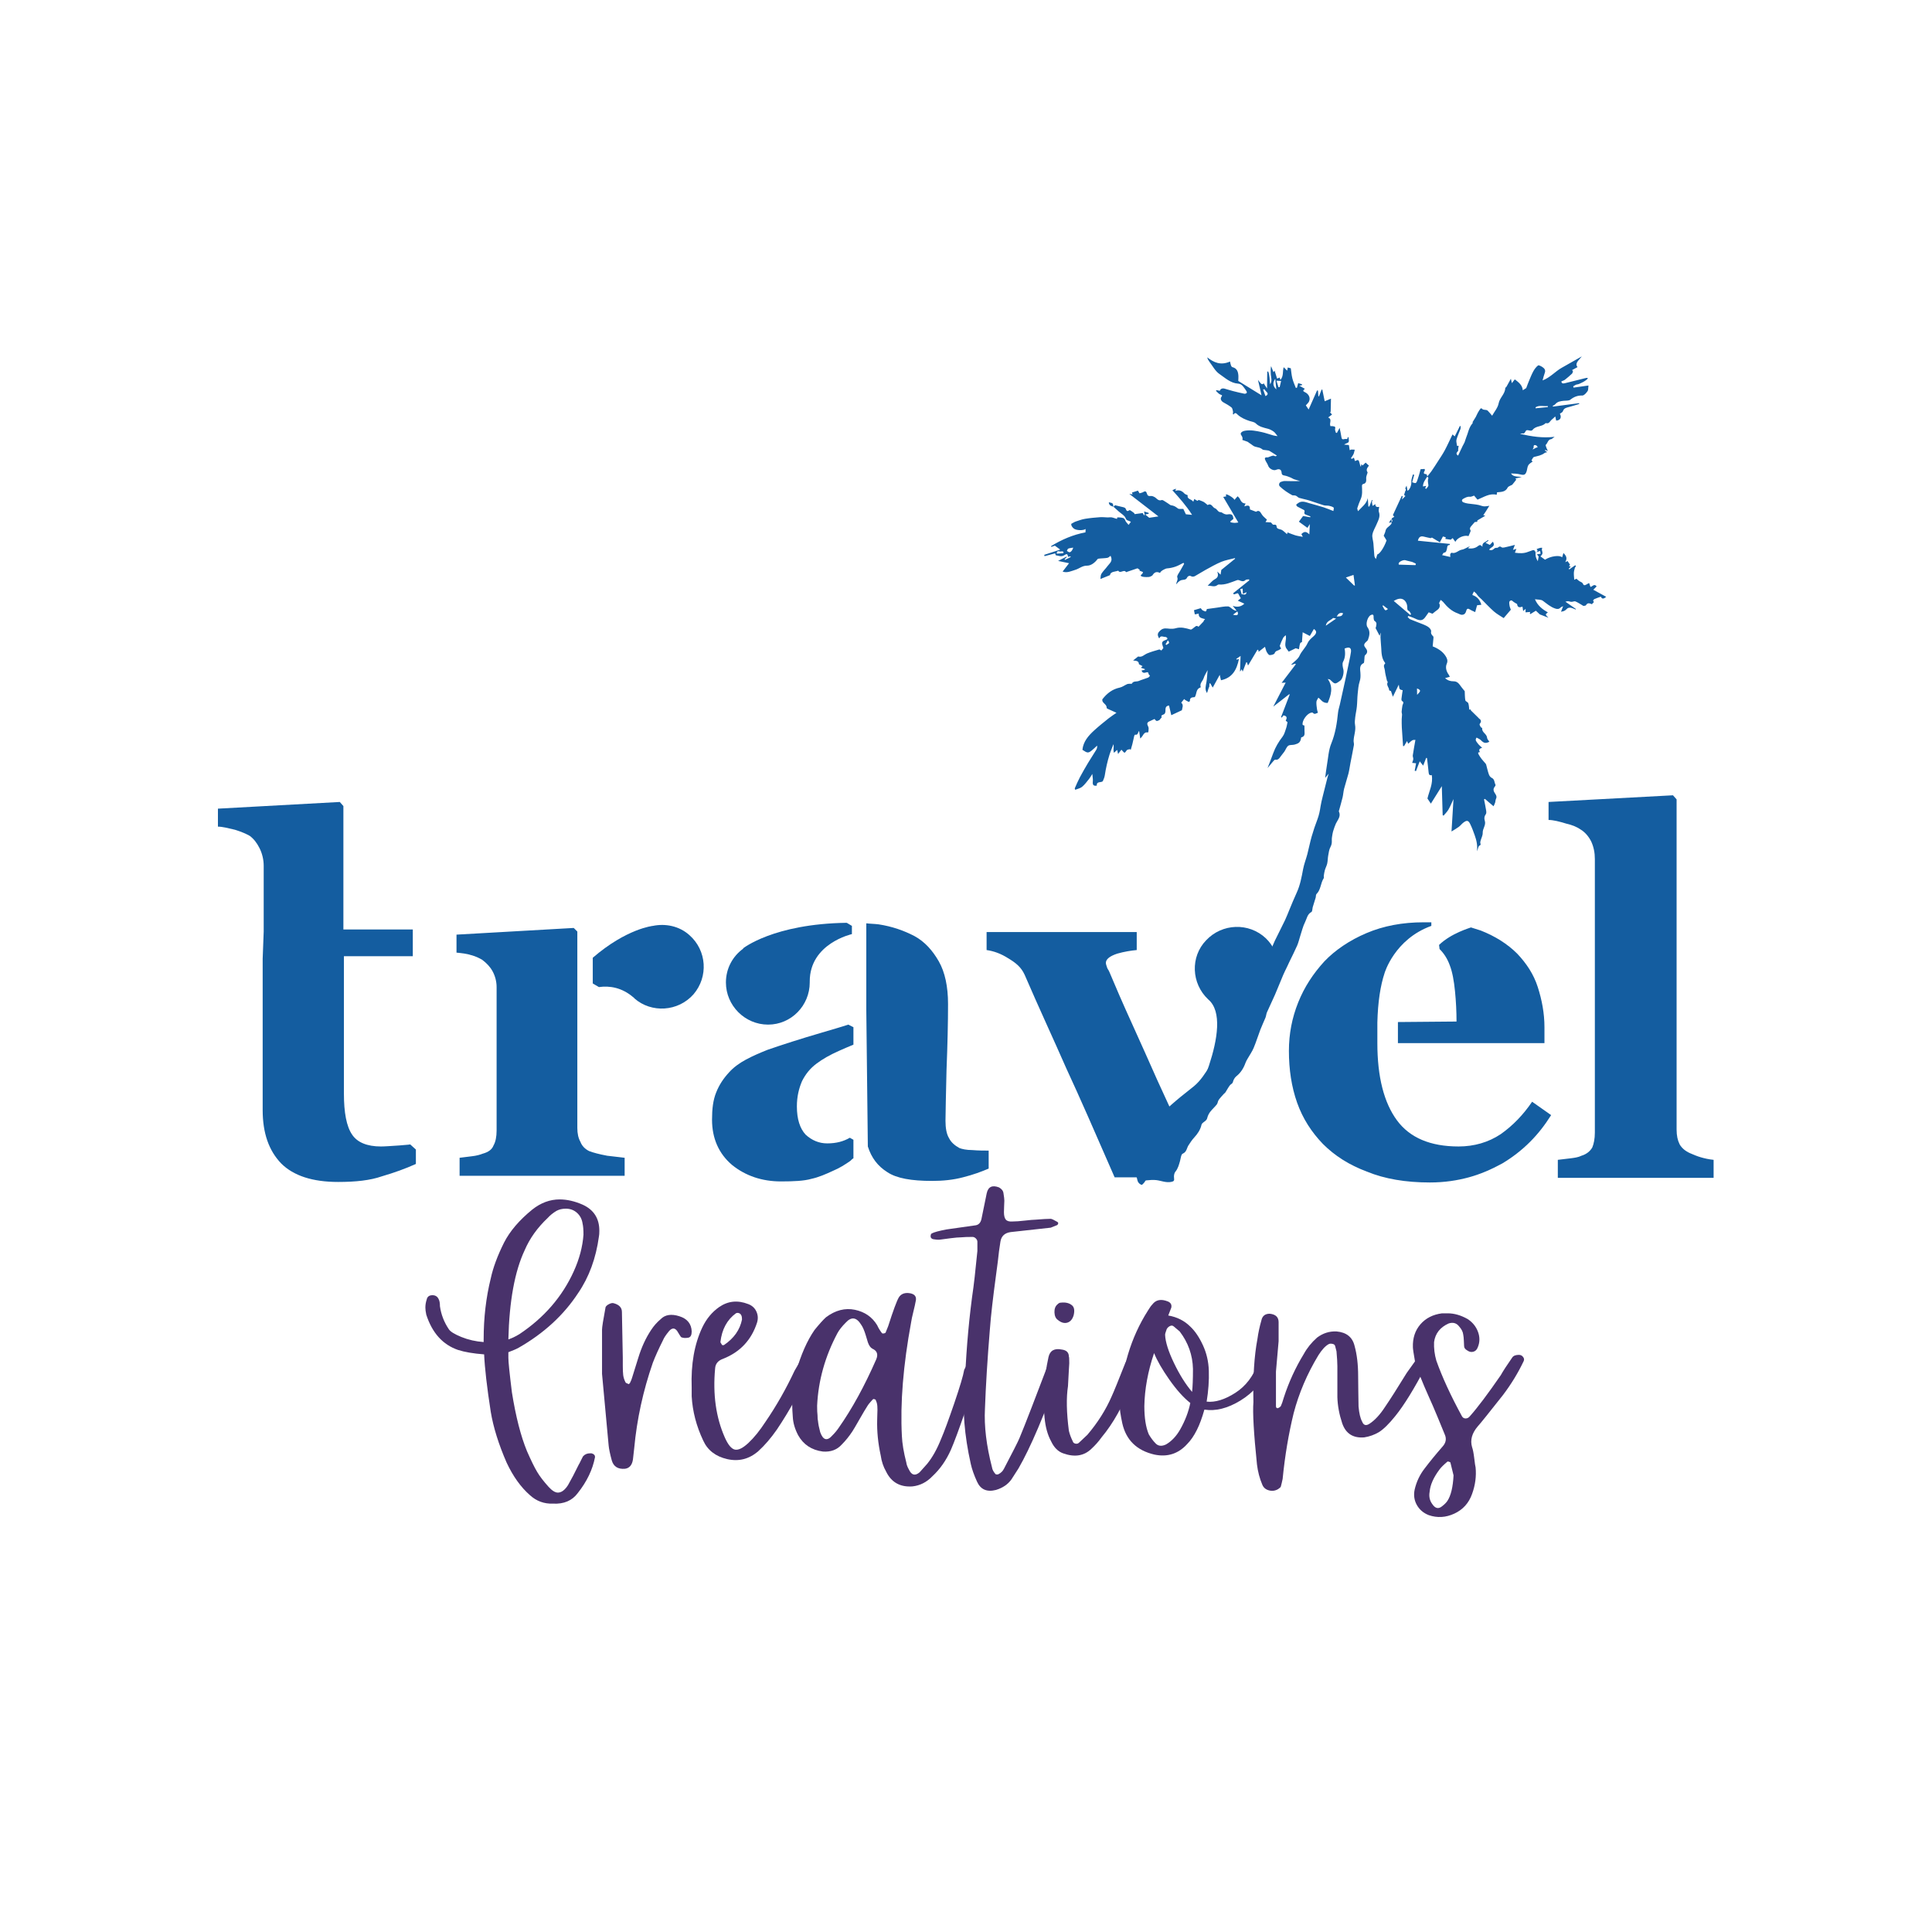
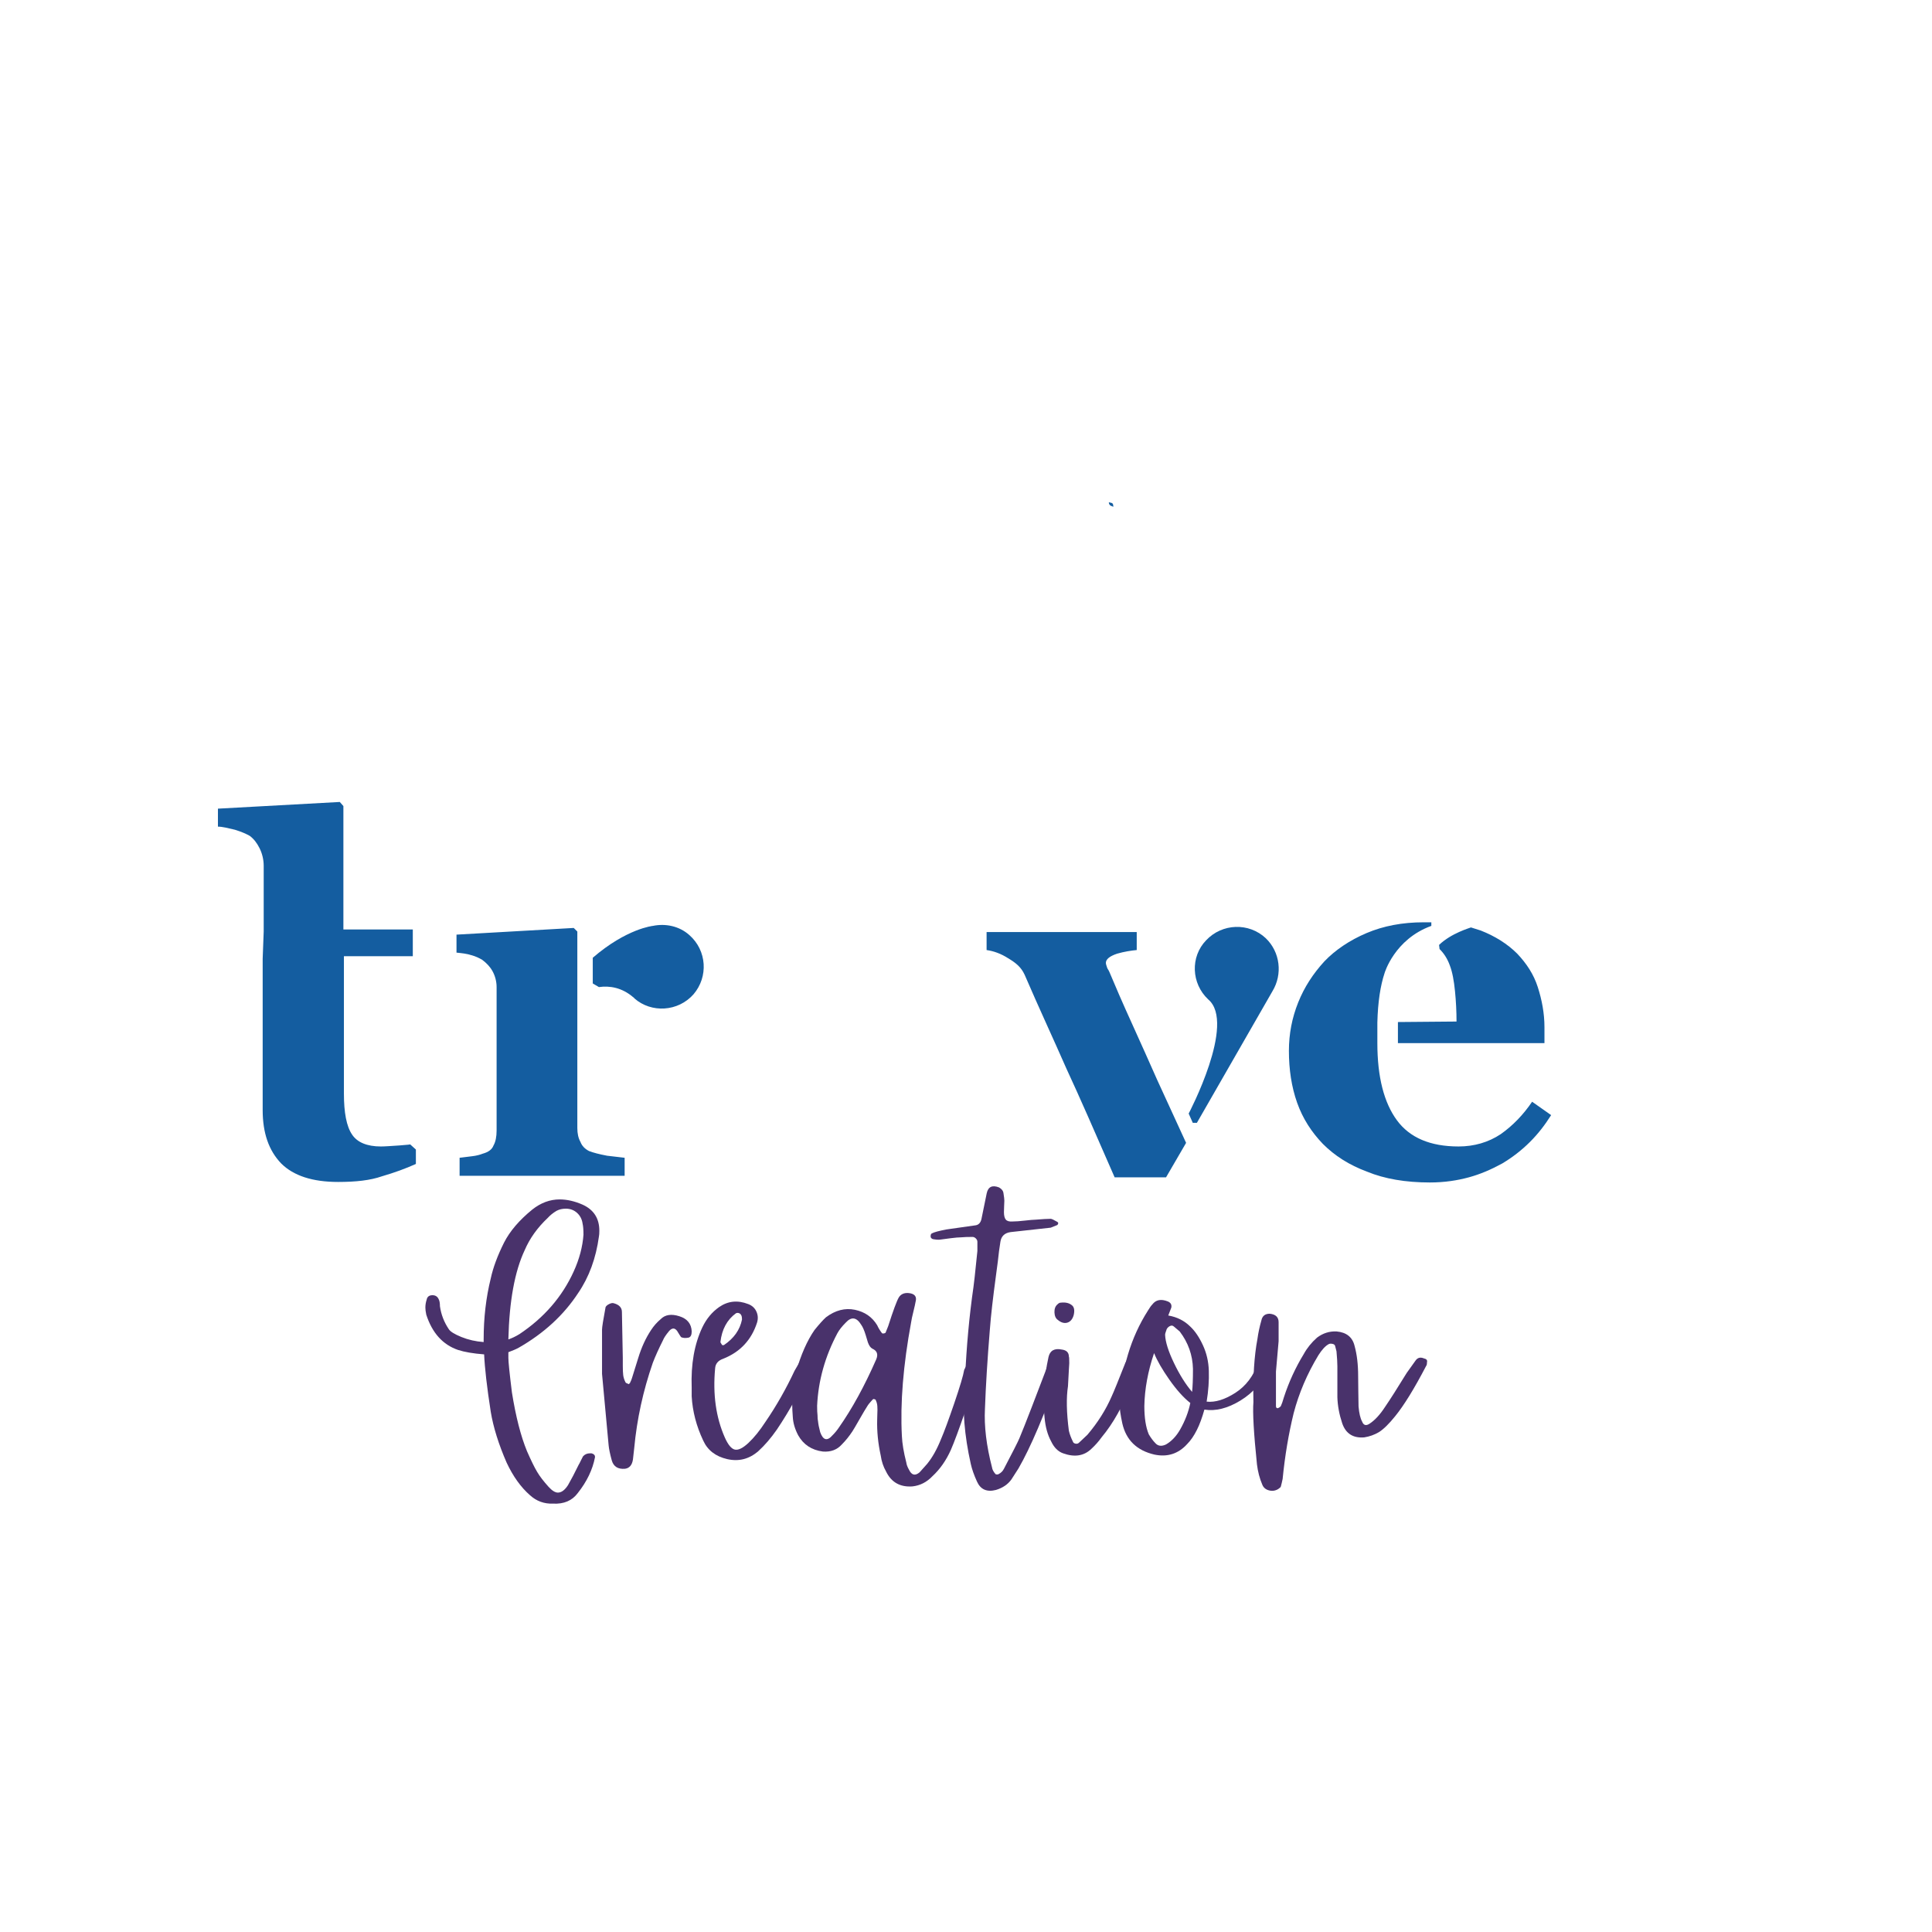
<svg xmlns="http://www.w3.org/2000/svg" height="375" version="1.0" viewBox="0 0 375 375" width="375">
  <defs>
    <clipPath id="a">
      <path d="M 202 69 L 312 69 L 312 230 L 202 230 Z M 202 69" />
    </clipPath>
    <clipPath id="b">
      <path d="M 228.852 39.16 L 326.875 76.789 L 262.105 245.535 L 164.078 207.906 Z M 228.852 39.16" />
    </clipPath>
    <clipPath id="c">
-       <path d="M 228.852 39.16 L 326.875 76.789 L 262.105 245.535 L 164.078 207.906 Z M 228.852 39.16" />
-     </clipPath>
+       </clipPath>
    <clipPath id="d">
      <path d="M 228.969 39.207 L 326.996 76.836 L 262.227 245.582 L 164.199 207.953 Z M 228.969 39.207" />
    </clipPath>
    <clipPath id="e">
-       <path d="M 228.969 39.207 L 326.766 76.746 L 261.992 245.492 L 164.199 207.953 Z M 228.969 39.207" />
-     </clipPath>
+       </clipPath>
    <clipPath id="f">
      <path d="M 215 97 L 217 97 L 217 99 L 215 99 Z M 215 97" />
    </clipPath>
    <clipPath id="g">
      <path d="M 228.852 39.16 L 326.875 76.789 L 262.105 245.535 L 164.078 207.906 Z M 228.852 39.16" />
    </clipPath>
    <clipPath id="h">
      <path d="M 228.852 39.16 L 326.875 76.789 L 262.105 245.535 L 164.078 207.906 Z M 228.852 39.16" />
    </clipPath>
  </defs>
  <g clip-path="url(#a)">
    <g clip-path="url(#b)">
      <g clip-path="url(#c)">
        <g clip-path="url(#d)">
          <g clip-path="url(#e)">
            <path d="M 226.68 124.289 C 226.496 124.602 226.359 124.84 226.223 125.078 C 226.309 125.109 226.395 125.145 226.477 125.18 C 226.535 124.91 227.305 125 226.68 124.289 Z M 275.039 133.625 C 275.043 134.016 275.051 134.363 275.059 134.871 C 275.461 134.367 276.121 134.027 275.039 133.625 Z M 268.445 117.48 C 268.41 117.527 268.379 117.574 268.348 117.621 C 268.852 118.59 268.883 118.605 269.402 118.211 C 269.074 117.961 268.762 117.723 268.445 117.48 Z M 205.09 107.465 C 205.516 107.438 205.926 107.418 206.332 107.379 C 206.375 107.371 206.449 107.227 206.43 107.18 C 206.395 107.109 206.301 107.02 206.223 107.016 C 206.035 107 205.824 107.082 205.652 107.027 C 205.258 106.902 205.141 107.082 205.09 107.465 Z M 239.324 119.305 C 240.207 119.566 240.453 119.344 240.184 118.676 C 239.887 118.895 239.605 119.102 239.324 119.305 Z M 297.684 86.855 C 297.641 86.945 297.621 87 297.586 87.055 C 297.547 87.117 297.5 87.172 297.457 87.234 C 297.539 87.203 297.629 87.184 297.711 87.141 C 297.852 87.07 297.98 86.977 298.121 86.914 C 298.23 86.871 298.348 86.859 298.461 86.832 C 298.398 86.719 298.359 86.559 298.266 86.508 C 297.855 86.273 297.613 86.367 297.684 86.855 Z M 260.684 119.023 C 260.012 118.82 259.715 119.195 259.453 119.668 C 259.938 119.598 260.523 119.762 260.684 119.023 Z M 241.191 114.234 C 241.094 114.258 240.93 114.305 240.727 114.355 C 240.828 114.707 240.922 115.031 241.016 115.363 C 241.332 115.289 241.836 115.695 241.961 114.938 C 241.715 115.051 241.523 115.145 241.246 115.277 C 241.227 114.902 241.211 114.59 241.191 114.234 Z M 245.172 75.613 C 245.324 76.035 245.477 76.457 245.629 76.887 C 246.141 76.629 246.164 76.352 245.797 76.027 C 245.66 75.906 245.566 75.738 245.418 75.547 C 245.43 75.543 245.32 75.574 245.172 75.613 Z M 247.758 73.891 C 247.906 74.367 248.031 74.762 248.156 75.156 C 248.23 75.152 248.305 75.145 248.383 75.141 C 248.469 74.758 248.559 74.375 248.66 73.945 C 248.348 73.926 248.133 73.914 247.758 73.891 Z M 300.441 79.012 C 300.434 78.945 300.426 78.875 300.418 78.809 C 299.629 78.918 298.801 78.582 298.051 79.055 C 298.055 79.121 298.062 79.184 298.07 79.25 C 298.859 79.172 299.648 79.094 300.441 79.012 Z M 247.523 73.52 C 246.969 74.312 247.082 74.984 247.738 75.582 C 247.664 74.867 247.594 74.191 247.523 73.52 Z M 259.34 120.07 C 259.031 120.016 258.785 119.906 258.723 119.973 C 258.281 120.43 257.461 120.543 257.34 121.445 C 258.012 120.98 258.602 120.578 259.34 120.07 Z M 208.289 106.293 C 207.977 106.352 207.645 106.371 207.355 106.484 C 207.223 106.535 207.168 106.773 207.078 106.93 C 207.258 107.023 207.441 107.203 207.613 107.191 C 207.957 107.164 208.316 106.477 208.289 106.293 Z M 223.828 225.91 C 223.805 225.387 224.086 225.098 224.465 224.828 C 224.59 224.738 224.637 224.461 224.617 224.277 C 224.598 224.066 224.465 223.867 224.383 223.664 C 224.23 223.793 224.07 223.906 223.938 224.051 C 223.863 224.137 223.797 224.281 223.809 224.387 C 223.875 224.895 223.273 225.383 223.828 225.91 Z M 261.23 112.098 C 261.801 112.652 262.316 113.152 262.828 113.652 C 262.883 113.645 262.938 113.641 262.992 113.637 C 262.902 112.969 262.812 112.305 262.715 111.59 C 262.164 111.777 261.73 111.926 261.23 112.098 Z M 274.75 109.695 C 274.773 109.602 274.797 109.512 274.824 109.418 C 274.578 109.297 274.34 109.145 274.082 109.066 C 273.664 108.938 273.227 108.887 272.816 108.746 C 272.449 108.621 271.59 108.969 271.477 109.352 C 271.461 109.414 271.492 109.496 271.504 109.594 C 272.609 109.625 273.68 109.66 274.75 109.695 Z M 273.73 119.367 C 273.785 119.316 273.836 119.266 273.891 119.215 C 273.758 119.008 273.676 118.699 273.488 118.609 C 273.098 118.426 273.164 118.188 273.152 117.84 C 273.133 117.234 272.855 116.605 272.328 116.332 C 271.762 116.043 271.129 116.289 270.523 116.641 C 271.621 117.574 272.676 118.473 273.73 119.367 Z M 216.113 98.379 C 216.23 98.258 216.352 98.141 216.422 98.066 C 216.996 98.199 217.551 98.32 218.098 98.465 C 218.242 98.5 218.422 98.594 218.48 98.715 C 218.645 99.059 218.707 99.41 219.223 99.023 C 219.328 98.945 219.809 99.355 220.102 99.559 C 220.176 99.605 220.195 99.73 220.227 99.793 C 220.766 99.723 221.273 99.652 221.801 99.582 C 221.863 99.691 221.949 99.844 222.039 100 C 222.09 99.988 222.141 99.977 222.191 99.961 C 222.156 99.77 222.125 99.574 222.07 99.273 C 222.398 99.379 222.684 99.469 222.965 99.559 C 222.965 99.613 222.965 99.668 222.961 99.723 C 222.773 99.762 222.582 99.801 222.281 99.863 C 222.625 100.141 222.91 100.371 223.066 100.5 C 223.688 100.406 224.207 100.332 224.852 100.234 C 222.996 98.797 221.16 97.383 219.188 95.855 C 219.52 95.91 219.676 95.938 219.836 95.961 C 219.785 95.824 219.734 95.684 219.707 95.605 C 220.113 95.477 220.469 95.363 220.871 95.23 C 220.953 95.367 221.055 95.539 221.184 95.75 C 221.426 95.672 221.711 95.633 221.934 95.492 C 222.355 95.23 222.52 95.457 222.613 95.805 C 222.727 96.23 222.957 96.324 223.391 96.273 C 223.594 96.25 223.867 96.348 224.125 96.496 C 224.512 96.715 224.824 97.309 225.48 97.062 C 225.672 96.992 226.016 97.273 226.27 97.426 C 226.574 97.605 226.855 97.82 227.148 98.016 C 227.18 98.039 227.223 98.051 227.262 98.059 C 227.945 98.168 228.141 98.328 228.641 98.699 C 228.859 98.855 229.273 98.754 229.68 98.777 C 229.785 98.996 229.961 99.367 230.176 99.82 C 230.453 99.848 230.84 99.883 231.383 99.934 C 230.25 98.141 228.914 96.656 227.559 95.156 C 227.715 95.078 227.82 95.02 227.93 94.973 C 228.02 94.938 228.113 94.914 228.285 94.863 C 228.215 95.043 228.176 95.145 228.125 95.277 C 228.836 95.039 229.391 95.23 229.883 95.781 C 230.035 95.949 230.305 96.008 230.535 96.125 C 230.359 96.965 231.301 96.82 231.609 97.395 C 231.723 97.102 231.785 96.941 231.82 96.844 C 231.996 96.961 232.191 97.113 232.41 97.207 C 232.465 97.23 232.605 97.055 232.641 97.027 C 232.969 97.152 233.297 97.242 233.586 97.398 C 233.848 97.543 234.074 97.762 234.316 97.949 C 234.348 97.977 234.387 98.039 234.395 98.035 C 235.16 97.566 235.336 98.5 235.84 98.664 C 236.129 98.758 236.309 99.133 236.578 99.324 C 236.742 99.438 237.031 99.379 237.191 99.496 C 237.496 99.723 237.898 99.898 238.23 99.848 C 239.078 99.707 239.332 99.906 239.402 100.719 C 239.188 100.891 239 101.047 238.809 101.203 C 238.828 101.262 238.848 101.324 238.867 101.383 C 239.109 101.422 239.355 101.484 239.602 101.492 C 239.812 101.5 240.031 101.453 240.355 101.414 C 239.391 99.777 238.418 98.129 237.426 96.449 C 237.648 96.41 237.805 96.383 237.992 96.352 C 237.977 96.219 237.965 96.086 237.949 95.961 C 238.172 95.863 239.453 96.613 239.609 97.02 C 239.816 96.785 239.98 96.598 240.219 96.328 C 240.344 96.461 240.52 96.59 240.613 96.766 C 240.863 97.23 241.059 97.734 241.77 97.719 C 241.672 97.934 241.609 98.082 241.516 98.285 C 242.113 98.09 242.668 97.926 242.605 98.879 C 242.988 99.023 243.383 99.176 243.797 99.336 C 244.281 99.008 244.535 99.172 244.91 99.832 C 245.125 100.215 245.535 100.492 245.91 100.863 C 245.902 100.879 245.816 101.023 245.633 101.34 C 246.039 101.363 246.352 101.367 246.66 101.406 C 246.738 101.418 246.801 101.543 246.875 101.613 C 246.914 101.656 246.961 101.695 246.988 101.742 C 247.168 102.035 247.746 101.562 247.789 102.199 C 247.82 102.656 248.25 102.664 248.629 102.789 C 249.051 102.93 249.383 103.34 249.812 103.684 C 249.875 103.473 249.902 103.379 249.914 103.34 C 250.406 103.531 250.887 103.746 251.391 103.895 C 251.836 104.031 252.312 104.09 252.875 104.203 C 252.746 103.953 252.672 103.805 252.598 103.664 C 253.152 103.121 253.516 103.105 254.141 103.723 C 254.172 103.035 254.203 102.473 254.238 101.719 C 254.051 102.016 253.953 102.172 253.77 102.457 C 253.258 102.09 252.758 101.727 252.113 101.258 C 252.395 100.879 252.676 100.5 252.93 100.156 C 253.41 100.242 253.863 100.32 254.316 100.398 C 254.328 100.348 254.34 100.289 254.352 100.234 C 254.156 100.16 253.957 100.086 253.762 100.008 C 253.445 99.879 253.016 99.844 253.215 99.305 C 253.246 99.219 253.176 99.035 253.098 98.992 C 252.695 98.766 252.27 98.582 251.867 98.355 C 251.742 98.281 251.621 98.125 251.598 97.992 C 251.586 97.914 251.777 97.801 251.883 97.715 C 252.648 97.09 253.43 97.473 254.207 97.691 C 255.117 97.949 256.027 98.191 256.93 98.477 C 257.527 98.668 258.105 98.922 258.812 99.191 C 258.836 98.922 258.945 98.578 258.855 98.516 C 258.605 98.336 258.285 98.242 257.977 98.176 C 257.629 98.109 257.246 98.168 256.91 98.066 C 255.957 97.777 255.027 97.418 254.074 97.129 C 253.449 96.934 252.805 96.824 252.176 96.641 C 251.98 96.582 251.832 96.391 251.648 96.281 C 251.543 96.219 251.418 96.176 251.301 96.16 C 251.137 96.129 250.941 96.188 250.812 96.117 C 249.941 95.641 249.125 95.094 248.41 94.406 C 248.145 94.148 248.27 93.66 248.629 93.531 C 248.871 93.445 249.133 93.363 249.383 93.367 C 250.355 93.379 251.332 93.43 252.348 93.359 C 251.973 93.254 251.59 93.168 251.227 93.043 C 250.98 92.961 250.77 92.793 250.527 92.699 C 250.141 92.547 249.758 92.379 249.355 92.309 C 249 92.246 248.789 92.188 248.758 91.754 C 248.715 91.113 248.312 90.934 247.691 91.195 C 247.16 91.422 246.336 90.965 246.148 90.387 C 246.043 90.062 245.824 89.777 245.668 89.469 C 245.473 89.078 245.336 88.719 246.031 88.777 C 246.16 88.789 246.297 88.684 246.434 88.645 C 246.777 88.547 247.109 88.301 247.496 88.559 C 247.559 88.598 247.723 88.488 247.855 88.441 C 247.34 88.109 246.883 87.789 246.406 87.52 C 246.223 87.418 245.984 87.426 245.77 87.383 C 245.508 87.332 245.172 87.363 245.004 87.211 C 244.473 86.719 243.699 86.895 243.164 86.457 C 242.93 86.266 242.672 86.109 242.422 85.941 C 242.324 85.871 242.238 85.777 242.133 85.738 C 241.801 85.609 241.461 85.504 241.129 85.387 C 241.281 85.008 241.098 84.727 240.895 84.418 C 240.648 84.047 241.074 83.699 241.688 83.598 C 242.781 83.422 243.832 83.637 244.879 83.863 C 245.645 84.027 246.391 84.305 247.148 84.516 C 247.375 84.582 247.617 84.598 247.973 84.652 C 247.66 84.273 247.488 83.965 247.227 83.781 C 246.891 83.539 246.5 83.328 246.105 83.223 C 245.25 83 244.406 82.84 243.73 82.168 C 243.453 81.895 242.941 81.848 242.531 81.711 C 241.699 81.434 240.906 81.094 240.234 80.492 C 240.055 80.332 239.777 79.906 239.426 80.461 C 239.383 80.434 239.344 80.402 239.301 80.375 C 239.309 80.176 239.359 79.973 239.312 79.789 C 239.254 79.531 239.195 79.203 239.012 79.066 C 238.531 78.695 237.996 78.387 237.461 78.098 C 237.039 77.863 236.805 77.414 237.059 77.051 C 237.281 76.734 237.25 76.715 236.887 76.59 C 236.562 76.477 236.316 76.133 236.039 75.891 C 236.047 75.836 236.062 75.781 236.07 75.723 C 236.289 75.766 236.508 75.805 236.77 75.855 C 236.895 75.457 237.242 75.316 237.699 75.438 C 238.242 75.586 238.777 75.766 239.32 75.906 C 240.062 76.098 240.809 76.277 241.559 76.426 C 241.699 76.449 241.949 76.344 242.008 76.23 C 242.059 76.133 241.938 75.91 241.848 75.781 C 241.441 75.223 241.113 74.52 240.328 74.465 C 238.844 74.363 237.805 73.352 236.699 72.598 C 235.867 72.035 235.355 71.004 234.715 70.172 C 234.539 69.941 234.402 69.68 234.32 69.359 C 235.617 70.379 236.941 70.969 238.746 70.176 C 238.805 70.426 238.848 70.688 238.934 70.934 C 238.977 71.062 239.086 71.23 239.195 71.258 C 240.145 71.488 240.34 72.207 240.375 73.027 C 240.391 73.359 240.352 73.695 240.344 73.938 C 241.816 74.848 243.25 75.734 244.863 76.73 C 244.621 75.688 244.41 74.785 244.168 73.734 C 244.418 74.047 244.578 74.289 244.781 74.484 C 244.859 74.562 245.035 74.543 245.16 74.566 C 245.191 74.5 245.219 74.43 245.246 74.359 C 245.473 74.707 245.699 75.055 245.93 75.41 C 245.945 74.309 245.957 73.219 245.973 72.133 C 246.031 72.121 246.09 72.113 246.148 72.102 C 246.469 72.844 246.402 73.672 246.531 74.59 C 246.992 73.902 246.699 73.301 246.664 72.715 C 246.629 72.172 246.609 71.629 246.715 71.062 C 246.867 71.445 247.02 71.832 247.18 72.234 C 247.266 72.133 247.328 72.055 247.406 71.957 C 247.562 72.465 247.715 72.953 247.883 73.488 C 248.078 73.41 248.23 73.348 248.391 73.281 C 248.43 73.41 248.465 73.539 248.523 73.754 C 249.207 72.969 248.902 72.02 249.168 71.273 C 249.344 71.453 249.555 71.664 249.84 71.949 C 249.898 71.625 249.93 71.461 249.953 71.328 C 250.152 71.383 250.332 71.43 250.543 71.484 C 250.629 72.07 250.68 72.781 250.852 73.465 C 251.004 74.086 251.289 74.68 251.516 75.285 C 251.59 75.281 251.664 75.273 251.738 75.266 C 251.809 74.984 251.887 74.707 251.977 74.367 C 252.129 74.414 252.426 74.5 252.727 74.586 C 252.715 74.648 252.699 74.711 252.688 74.777 C 252.566 74.797 252.449 74.812 252.18 74.852 C 252.609 75.094 252.93 75.27 253.262 75.457 C 253.121 75.707 252.656 75.824 253.273 76.113 C 254 76.453 254.426 77.195 254.07 77.949 C 253.953 78.195 253.711 78.387 253.461 78.68 C 253.582 78.859 253.746 79.105 254.004 79.484 C 254.598 78.141 255.117 76.961 255.641 75.785 C 255.699 75.797 255.758 75.809 255.82 75.82 C 255.844 76.18 255.867 76.539 255.891 76.898 C 255.93 76.91 255.973 76.926 256.016 76.934 C 256.184 76.496 256.352 76.059 256.52 75.617 C 256.566 75.621 256.613 75.621 256.66 75.621 C 256.824 76.418 256.988 77.211 257.125 77.883 C 257.547 77.707 257.879 77.566 258.34 77.375 C 258.316 78.371 258.297 79.18 258.281 79.984 C 258.23 79.992 258.18 80 258.129 80.008 C 258.246 80.129 258.359 80.25 258.555 80.453 C 258.281 80.66 258.035 80.852 257.793 81.035 C 258.691 81.387 257.883 82.191 258.285 82.746 C 258.316 82.742 258.441 82.676 258.539 82.707 C 258.812 82.793 259.309 82.629 259.141 83.262 C 259.086 83.473 259.238 83.746 259.297 83.988 C 259.359 84.004 259.426 84.016 259.488 84.035 C 259.645 83.746 259.801 83.457 260.023 83.051 C 260.164 83.766 260.293 84.309 260.371 84.859 C 260.422 85.242 260.59 85.332 260.941 85.23 C 261.102 85.18 261.285 85.215 261.5 85.211 C 261.531 85.117 261.57 84.984 261.613 84.852 C 261.66 84.855 261.699 84.855 261.746 84.859 C 261.758 85.184 261.895 85.582 261.754 85.805 C 261.617 86.02 261.195 86.051 260.891 86.297 C 261.191 86.324 261.492 86.352 261.816 86.383 C 261.859 86.637 261.918 86.988 261.98 87.383 C 262.168 87.309 262.242 87.258 262.32 87.254 C 262.531 87.25 262.746 87.27 262.957 87.281 C 262.879 87.57 262.832 87.879 262.711 88.148 C 262.582 88.43 262.383 88.676 262.215 88.938 C 262.27 88.984 262.328 89.027 262.383 89.074 C 262.512 89 262.641 88.926 262.797 88.836 C 262.871 89.07 262.941 89.293 263 89.492 C 263.227 89.414 263.48 89.242 263.613 89.309 C 263.762 89.383 263.832 89.664 263.891 89.871 C 263.961 90.109 263.98 90.363 264.145 90.605 C 264.18 90.441 264.211 90.281 264.25 90.082 C 264.332 90.18 264.402 90.262 264.48 90.352 C 264.656 90.188 264.832 90.02 265.07 89.793 C 265.25 89.961 265.473 90.164 265.711 90.383 C 265.383 90.797 265.098 91.16 265.434 91.656 C 265.488 91.734 265.367 91.93 265.332 92.07 C 265.273 92.297 265.172 92.527 265.176 92.754 C 265.191 93.285 265.273 93.82 264.539 93.965 C 264.461 93.98 264.355 94.168 264.355 94.27 C 264.379 95.164 264.492 96.055 264.098 96.91 C 263.844 97.469 263.641 98.051 263.453 98.629 C 263.41 98.766 263.523 98.957 263.59 99.223 C 264.375 98.363 265.254 97.77 265.488 96.688 C 265.523 97.227 265.559 97.766 265.598 98.301 C 265.66 98.309 265.723 98.316 265.789 98.324 C 265.953 97.898 266.113 97.473 266.277 97.051 C 266.32 97.062 266.363 97.074 266.406 97.086 C 266.367 97.219 266.293 97.352 266.301 97.477 C 266.312 97.715 266.375 97.953 266.418 98.191 C 266.613 98.07 266.805 97.949 266.973 97.844 C 266.895 98.363 267.27 98.465 267.695 98.387 C 267.668 98.715 267.535 99.07 267.637 99.34 C 267.977 100.258 267.52 100.992 267.195 101.762 C 266.922 102.414 266.52 103.043 266.387 103.723 C 266.281 104.266 266.52 104.867 266.574 105.445 C 266.648 106.246 266.684 107.055 266.758 107.852 C 266.777 108.066 266.879 108.273 267.059 108.516 C 267.145 108.234 267.23 107.953 267.332 107.617 C 267.785 107.539 268.637 106.32 269.129 104.895 C 268.926 104.555 268.738 104.246 268.578 103.984 C 268.703 103.656 268.863 103.375 268.918 103.066 C 269.035 102.434 269.613 102.219 269.969 101.805 C 270.07 101.688 270.098 101.504 270.156 101.352 C 269.996 101.387 269.836 101.422 269.586 101.477 C 269.719 101.266 269.844 101.07 269.969 100.875 C 270.02 100.863 270.07 100.855 270.117 100.844 C 270.102 100.98 270.082 101.117 270.062 101.254 C 270.141 101.223 270.219 101.191 270.293 101.156 C 270.23 100.98 270.164 100.805 270.102 100.637 C 270.23 100.555 270.434 100.426 270.633 100.301 C 270.57 100.227 270.508 100.152 270.359 99.98 C 270.898 98.812 271.492 97.527 272.09 96.246 C 272.145 96.266 272.203 96.285 272.262 96.309 C 272.227 96.477 272.195 96.645 272.129 96.953 C 272.418 96.664 272.605 96.469 272.793 96.273 C 272.324 96.07 272.691 95.758 272.707 95.5 C 272.715 95.352 272.859 95.219 272.895 95.066 C 272.91 94.992 272.758 94.891 272.77 94.809 C 272.785 94.684 272.875 94.566 273.02 94.27 C 273.102 94.719 273.152 94.992 273.199 95.262 C 273.676 95.047 273.98 94.082 273.938 93.562 C 273.898 93.086 274.129 92.586 274.242 92.098 C 274.328 92.117 274.414 92.141 274.5 92.16 C 274.375 92.613 274.25 93.062 274.102 93.602 C 274.309 93.652 274.652 93.84 274.809 93.738 C 275.012 93.605 275.086 93.254 275.18 92.98 C 275.312 92.605 275.422 92.215 275.535 91.832 C 275.605 91.594 275.664 91.352 275.738 91.074 C 275.945 91.062 276.234 91.039 276.523 91.023 C 276.535 91.117 276.59 91.238 276.555 91.312 C 276.383 91.664 276.125 92.012 276.84 92.027 C 276.914 92.027 276.984 92.316 277.055 92.473 C 276.691 93.062 276.207 93.602 276.195 94.422 C 276.445 94.379 276.609 94.352 276.828 94.312 C 276.742 94.504 276.684 94.637 276.625 94.773 C 276.688 94.812 276.754 94.852 276.816 94.895 C 276.973 94.66 277.273 94.418 277.25 94.203 C 277.203 93.738 277.059 93.297 277.25 92.824 C 277.277 92.754 277.109 92.598 277.031 92.48 C 277.301 92.145 277.59 91.82 277.836 91.469 C 278.266 90.848 278.676 90.215 279.078 89.582 C 279.539 88.863 280.023 88.16 280.426 87.41 C 280.961 86.406 281.426 85.359 281.93 84.32 C 281.988 84.371 282.129 84.496 282.363 84.699 C 282.711 84.004 283.031 83.352 283.355 82.703 C 283.406 82.703 283.449 82.699 283.5 82.695 C 283.492 82.895 283.527 83.109 283.465 83.285 C 283.219 83.977 282.883 84.641 282.699 85.348 C 282.609 85.707 282.77 86.133 282.82 86.562 C 282.906 86.551 283.02 86.535 283.129 86.52 C 283.113 86.617 283.098 86.719 283.078 86.82 C 283.043 87.039 283.008 87.254 283.047 87.484 C 282.816 87.785 282.441 88.062 283.016 88.438 C 283.305 87.82 283.594 87.191 283.895 86.57 C 284.012 86.324 284.172 86.094 284.277 85.84 C 284.391 85.57 284.441 85.273 284.555 85.008 C 284.965 84.055 285.082 82.973 285.82 82.164 C 285.871 82.109 285.812 81.961 285.855 81.887 C 286.047 81.562 286.262 81.254 286.449 80.926 C 286.59 80.672 286.688 80.391 286.832 80.137 C 286.988 79.855 287.16 79.582 287.348 79.324 C 287.387 79.27 287.578 79.242 287.598 79.273 C 287.891 79.699 288.453 79.418 288.77 79.719 C 289.094 80.031 289.367 80.398 289.621 80.688 C 290.039 79.934 290.719 79.164 290.883 78.301 C 291.09 77.18 292.129 76.492 292.168 75.344 C 292.172 75.215 292.453 75.098 292.484 74.918 C 292.723 74.488 292.957 74.059 293.262 73.508 C 293.34 73.867 293.387 74.086 293.449 74.371 C 293.668 74.09 293.848 73.855 294.023 73.633 C 294.77 74.211 295.484 74.734 295.574 75.746 C 295.871 75.559 296.074 75.426 296.238 75.324 C 296.414 74.863 296.574 74.41 296.762 73.965 C 297.031 73.332 297.277 72.688 297.605 72.086 C 297.844 71.656 298.152 71.227 298.535 70.934 C 298.664 70.828 299.141 71.082 299.402 71.258 C 299.785 71.516 300.043 71.852 299.836 72.383 C 299.672 72.809 299.578 73.262 299.41 73.84 C 300.918 73.27 301.867 72.094 303.121 71.391 C 304.379 70.688 305.633 69.969 307.031 69.172 C 306.461 69.938 305.586 70.52 306.199 71.254 C 305.887 71.426 305.516 71.625 305.145 71.828 C 305.199 71.906 305.258 71.98 305.316 72.059 C 305.254 72.219 305.238 72.426 305.121 72.531 C 304.684 72.941 304.23 73.332 303.762 73.699 C 303.574 73.844 303.324 73.91 303.062 74.027 C 303.094 74.43 303.367 74.484 303.805 74.367 C 305.148 74.02 306.5 73.695 307.848 73.363 C 307.945 73.34 308.051 73.355 308.152 73.352 C 308.164 73.383 308.191 73.422 308.184 73.445 C 307.984 73.852 306.535 74.598 306.105 74.621 C 305.852 74.637 305.609 74.859 305.359 74.984 C 305.383 75.07 305.402 75.156 305.426 75.238 C 306.406 75.098 307.391 74.957 308.324 74.824 C 308.297 75.125 308.266 75.395 308.246 75.664 C 308.223 75.973 307.488 76.781 307.156 76.77 C 306.258 76.738 305.516 77.008 304.805 77.578 C 304.512 77.812 303.961 77.746 303.527 77.793 C 302.914 77.863 302.316 77.93 301.879 78.453 C 301.758 78.602 301.547 78.676 301.375 78.777 C 301.395 78.828 301.418 78.875 301.441 78.918 C 303.129 78.699 304.812 78.477 306.5 78.254 C 306.508 78.305 306.52 78.359 306.527 78.41 C 305.883 78.602 305.242 78.812 304.594 78.984 C 304.074 79.125 303.551 79.188 303.352 79.832 C 303.293 80.023 302.988 80.137 302.77 80.305 C 303.16 81.027 302.859 81.605 302.051 81.633 C 301.992 81.359 301.934 81.094 301.879 80.828 C 301.648 81.039 301.43 81.262 301.188 81.457 C 300.848 81.73 300.695 82.316 300.074 82.125 C 300.043 82.117 299.988 82.133 299.965 82.156 C 299.297 82.871 298.141 82.605 297.504 83.41 C 297.199 83.793 296.746 83.453 296.371 83.496 C 296.02 83.535 296.07 84.289 295.484 84.125 C 295.402 84.105 295.301 84.16 295.043 84.215 C 297.328 84.734 299.453 85.059 301.75 84.785 C 301.582 84.91 301.488 84.984 301.391 85.051 C 301.293 85.117 301.195 85.223 301.09 85.238 C 300.434 85.312 300.422 86.012 300.031 86.344 C 299.957 86.406 300.113 86.754 300.184 86.965 C 300.238 87.121 300.324 87.27 300.441 87.523 C 300.168 87.418 300.043 87.371 299.922 87.324 C 299.902 87.371 299.883 87.414 299.867 87.461 C 299.984 87.539 300.105 87.617 300.316 87.754 C 300.078 87.828 299.91 87.84 299.801 87.926 C 299.199 88.402 298.473 88.504 297.758 88.691 C 297.543 88.75 297.41 89.129 297.258 89.375 C 297.25 89.387 297.422 89.516 297.492 89.574 C 297.215 89.797 296.848 89.98 296.66 90.277 C 296.465 90.578 296.449 90.992 296.352 91.355 C 296.125 92.16 295.859 92.277 295.078 92.082 C 294.5 91.938 293.891 91.91 293.285 91.895 C 293.629 92.402 293.875 92.465 295.367 92.586 C 294.977 92.676 294.586 92.773 294.121 92.883 C 294.242 93.012 294.328 93.098 294.312 93.086 C 294.051 93.422 293.812 93.75 293.547 94.059 C 293.469 94.148 293.312 94.172 293.199 94.242 C 293.008 94.359 292.734 94.441 292.648 94.617 C 292.207 95.523 291.383 95.473 290.574 95.555 C 290.559 95.664 290.535 95.82 290.508 96.035 C 289.121 95.691 288.039 96.48 286.785 96.98 C 286.539 96.695 286.281 96.387 286.121 96.199 C 285.82 96.285 285.562 96.449 285.324 96.422 C 284.805 96.359 284.402 96.602 283.996 96.828 C 283.66 97.012 283.699 97.359 284.062 97.508 C 284.336 97.621 284.637 97.695 284.934 97.738 C 285.637 97.844 286.359 97.867 287.051 98.027 C 287.457 98.125 287.84 98.32 288.266 98.285 C 288.555 98.266 288.832 98.211 289.082 98.172 C 288.812 98.605 288.598 98.961 288.371 99.309 C 288.23 99.527 288.078 99.738 287.902 99.992 C 287.918 100 288.02 100.027 288.293 100.105 C 287.723 100.441 287.258 100.719 286.746 101.02 C 286.766 101.297 286.766 101.297 286.277 101.324 C 286.262 101.328 286.246 101.336 286.234 101.348 C 286.023 101.586 285.812 101.828 285.605 102.074 C 285.383 102.328 285.191 102.57 285.434 102.945 C 285.496 103.043 285.363 103.277 285.305 103.441 C 285.227 103.652 285.129 103.852 285.039 104.055 C 284.199 103.805 282.891 104.352 282.48 105.168 C 282.297 104.914 282.133 104.684 281.961 104.445 C 281.801 104.578 281.648 104.703 281.59 104.754 C 281.184 104.691 280.875 104.648 280.543 104.602 C 280.559 104.547 280.594 104.398 280.621 104.285 C 280.461 104.238 280.309 104.195 280.074 104.129 C 279.945 104.367 279.738 104.77 279.477 105.266 C 278.914 104.926 278.434 104.637 277.93 104.336 C 277.898 104.352 277.75 104.469 277.625 104.445 C 277.172 104.367 276.727 104.23 276.27 104.137 C 275.719 104.023 275.371 104.254 275.211 104.949 C 277.297 105.16 279.367 105.367 281.438 105.578 C 281.438 105.578 281.398 105.785 281.355 105.785 C 280.844 105.793 280.926 106.219 280.852 106.504 C 280.758 106.859 280.746 107.23 280.246 107.289 C 280.148 107.301 280.07 107.523 279.914 107.75 C 280.488 107.879 280.965 107.988 281.508 108.109 C 281.496 107.879 281.453 107.707 281.496 107.559 C 281.527 107.449 281.699 107.266 281.758 107.285 C 282.551 107.543 283.043 106.801 283.742 106.691 C 284.273 106.609 284.762 106.215 285.328 106.027 C 285.207 106.148 285.082 106.266 284.93 106.414 C 285.668 106.539 286.344 106.434 286.891 105.98 C 287.227 105.703 287.422 105.75 287.738 106.137 C 287.613 105.176 288.473 105.27 288.789 104.809 C 288.828 104.855 288.867 104.902 288.91 104.945 C 288.734 105.078 288.555 105.211 288.344 105.371 C 288.648 105.52 288.945 105.656 289.176 105.762 C 289.387 105.539 289.57 105.352 289.77 105.141 C 290.371 106.148 289.305 106.184 289.031 106.703 C 289.426 106.867 289.723 106.793 290.02 106.484 C 290.152 106.344 290.398 106.312 290.637 106.332 C 290.906 106.242 291.02 105.887 291.461 106.227 C 291.68 106.398 292.215 106.195 292.594 106.121 C 293.074 106.023 293.551 105.887 294.039 105.762 C 293.93 106.051 293.816 106.344 293.668 106.73 C 293.945 106.645 294.109 106.598 294.328 106.531 C 294.234 106.773 294.156 106.977 294.043 107.281 C 294.949 107.41 295.781 107.449 296.605 107.109 C 296.844 107.012 297.098 106.949 297.336 106.852 C 297.754 106.672 297.953 106.855 298.055 107.242 C 297.977 107.844 298.141 108.383 298.488 108.926 C 298.543 108.617 298.59 108.367 298.652 108.023 C 298.613 107.973 298.492 107.812 298.324 107.594 C 298.602 107.547 298.809 107.516 299.027 107.48 C 298.992 107.277 298.957 107.074 298.934 106.934 C 298.605 107.051 298.32 107.152 298.039 107.25 C 298.23 107.086 298.684 107.051 298.254 106.574 C 298.535 106.477 298.742 106.391 298.961 106.336 C 299.082 106.305 299.219 106.332 299.352 106.332 C 299.324 106.449 299.262 106.566 299.273 106.676 C 299.297 106.934 299.434 107.211 299.383 107.445 C 299.332 107.676 299.102 107.867 299.008 108 C 299.359 108.258 299.617 108.445 299.887 108.637 C 300.949 107.941 302.754 107.688 303.207 108.184 C 303.285 107.918 303.367 107.652 303.461 107.34 C 304.004 107.867 304.27 108.367 303.809 109.117 C 304.109 108.977 304.227 108.918 304.262 108.902 C 304.414 109.121 304.547 109.316 304.738 109.59 C 304.734 109.594 304.645 109.734 304.551 109.883 C 304.68 109.926 304.777 109.957 304.891 109.992 C 304.738 110.137 304.609 110.258 304.48 110.383 C 304.52 110.426 304.559 110.473 304.598 110.52 C 304.977 110.254 305.359 109.988 305.793 109.684 C 305.82 109.801 305.848 109.945 305.879 110.09 C 305.828 110.07 305.781 110.055 305.73 110.039 C 305.645 110.398 305.512 110.754 305.488 111.117 C 305.461 111.559 305.527 112.008 305.562 112.535 C 305.816 112.414 305.965 112.344 305.984 112.332 C 306.234 112.539 306.398 112.711 306.598 112.828 C 306.855 112.977 307.133 113.008 307.289 113.387 C 307.457 113.805 307.887 113.465 308.117 113.34 C 308.488 113.137 308.453 113.082 308.559 113.508 C 308.598 113.648 308.66 113.781 308.715 113.922 C 309.074 113.863 309.445 113.207 309.906 113.82 C 309.703 114.023 309.52 114.207 309.258 114.469 C 310.117 114.941 310.914 115.379 311.758 115.84 C 311.234 116.316 310.91 116.27 310.73 115.809 C 310.293 115.969 309.867 116.109 309.457 116.289 C 309.344 116.34 309.195 116.598 309.207 116.605 C 309.648 117.016 308.957 117.004 309.047 117.297 C 308.559 117.109 308.156 116.906 307.84 117.465 C 307.77 117.594 307.434 117.582 307.336 117.609 C 306.777 117.281 306.309 116.957 305.797 116.738 C 305.59 116.648 305.281 116.82 305.016 116.816 C 304.801 116.816 304.586 116.715 304.367 116.691 C 304.242 116.68 304.113 116.734 303.844 116.789 C 304.629 117.332 305.258 117.773 305.891 118.211 C 305.875 118.246 305.859 118.277 305.844 118.309 C 305.531 118.188 305.223 118.023 304.898 117.965 C 304.676 117.926 304.359 117.969 304.207 118.109 C 303.695 118.578 303.715 118.598 302.988 118.738 C 303.121 118.395 303.242 118.082 303.406 117.656 C 303.207 117.758 303.027 117.801 302.918 117.914 C 302.59 118.254 302.293 118.262 301.832 118.105 C 300.906 117.785 300.219 117.16 299.461 116.605 C 299.105 116.344 298.512 116.41 297.934 116.312 C 298.465 117.582 299.402 118.273 300.441 118.871 C 299.906 119.254 299.91 119.277 300.555 119.898 C 299.973 119.676 299.383 119.449 298.875 119.254 C 298.578 118.977 298.301 118.711 298.113 118.539 C 297.672 118.812 297.359 119.004 297.047 119.195 C 297.008 119.148 296.965 119.098 296.926 119.047 C 296.965 118.945 297.004 118.84 297.027 118.777 C 296.707 118.805 296.402 118.832 296.098 118.855 C 296.109 118.629 296.117 118.402 296.125 118.18 C 296.035 118.262 295.91 118.371 295.648 118.605 C 295.594 118.262 295.551 118.027 295.508 117.754 C 295.055 117.902 294.555 118.016 294.465 117.25 C 294.461 117.203 294.336 117.176 294.27 117.133 C 293.973 116.957 293.68 116.777 293.418 116.539 C 292.82 116.539 292.945 117.051 292.98 117.426 C 293.016 117.797 293.191 118.156 293.25 118.348 C 292.703 118.988 292.262 119.508 291.863 119.973 C 291.195 119.531 290.527 119.176 289.973 118.688 C 289.125 117.945 288.359 117.105 287.555 116.309 C 287.359 116.117 287.141 115.949 286.953 115.746 C 286.797 115.578 286.688 115.371 286.535 115.199 C 286.402 115.055 286.242 114.934 286.094 114.805 C 286.012 114.957 285.93 115.109 285.855 115.262 C 285.824 115.336 285.812 115.414 285.793 115.492 C 286.715 115.801 287.262 116.43 287.527 117.383 C 287.254 117.418 287.016 117.445 286.699 117.484 C 286.594 117.859 286.473 118.293 286.332 118.809 C 285.957 118.625 285.613 118.504 285.32 118.305 C 284.945 118.055 284.707 118.121 284.605 118.543 C 284.48 119.031 284.223 119.359 283.699 119.328 C 283.449 119.316 283.207 119.148 282.957 119.059 C 281.754 118.641 280.887 117.797 280.105 116.836 C 279.977 116.68 279.781 116.57 279.629 116.441 C 279.508 116.684 279.422 116.863 279.324 117.066 C 279.59 117.473 279.473 118.023 279.047 118.336 C 278.723 118.57 278.418 118.824 278.039 119.125 C 277.879 119.062 277.613 118.961 277.312 118.848 C 277.082 119.168 276.867 119.473 276.652 119.777 C 276.156 120.48 275.641 120.543 274.711 120.082 C 274.281 119.871 273.816 119.734 273.367 119.562 C 273.32 119.621 273.273 119.68 273.223 119.742 C 273.387 119.902 273.523 120.121 273.723 120.203 C 274.52 120.543 275.336 120.824 276.137 121.152 C 276.547 121.32 276.969 121.492 277.312 121.758 C 277.547 121.934 277.824 122.312 277.781 122.543 C 277.691 123.012 277.91 123.238 278.18 123.516 C 278.25 123.586 278.242 123.754 278.23 123.875 C 278.188 124.406 278.133 124.938 278.082 125.457 C 279.121 125.871 280.031 126.449 280.602 127.359 C 280.828 127.723 281.086 128.211 280.824 128.812 C 280.504 129.543 280.727 130.309 281.203 130.969 C 281.277 131.066 281.312 131.184 281.402 131.371 C 281.098 131.457 280.816 131.531 280.492 131.621 C 280.961 132.066 281.52 132.25 282.141 132.242 C 282.93 132.23 283.258 132.816 283.648 133.344 C 283.879 133.656 284.137 133.949 284.301 134.152 C 284.336 134.789 284.316 135.375 284.426 135.938 C 284.469 136.148 284.906 136.266 284.988 136.488 C 285.125 136.863 285.121 137.289 285.184 137.75 C 285.25 137.738 285.391 137.711 285.531 137.684 C 285.5 137.73 285.465 137.777 285.434 137.828 C 285.926 138.309 286.418 138.789 286.906 139.273 C 286.98 139.34 287.031 139.43 287.109 139.484 C 287.586 139.805 287.512 140.129 287.203 140.535 C 287.129 140.633 287.305 140.941 287.41 141.129 C 287.461 141.223 287.699 141.273 287.695 141.32 C 287.566 142.16 288.586 142.418 288.637 143.191 C 288.652 143.461 288.93 143.711 289.086 143.973 C 288.371 144.34 287.996 144.246 287.449 143.68 C 287.23 143.449 286.891 143.336 286.602 143.164 C 286.219 143.68 286.617 143.98 286.809 144.266 C 287.016 144.582 287.344 144.816 287.684 145.152 C 287.059 145.305 287.008 145.602 287.273 146.004 C 286.781 145.961 286.898 146.234 287.02 146.461 C 287.18 146.754 287.371 147.039 287.574 147.305 C 287.812 147.609 288.082 147.891 288.332 148.188 C 288.387 148.258 288.441 148.336 288.465 148.422 C 288.637 149.047 288.77 149.68 288.98 150.289 C 289.07 150.551 289.281 150.863 289.52 150.969 C 290.137 151.242 290.027 151.863 290.27 152.309 C 290.312 152.391 290.234 152.582 290.152 152.672 C 289.754 153.125 289.875 153.559 290.172 153.988 C 290.398 154.316 290.582 154.633 290.371 155.059 C 290.262 155.285 290.277 155.566 290.195 155.812 C 290.121 156.047 290 156.266 289.895 156.496 C 289.246 155.941 288.73 155.5 288.215 155.059 C 288.16 155.094 288.109 155.125 288.051 155.156 C 288.188 155.855 288.34 156.551 288.449 157.254 C 288.492 157.512 288.531 157.859 288.398 158.035 C 288.086 158.449 288.055 158.855 288.199 159.309 C 288.473 160.152 287.762 160.82 287.793 161.645 C 287.812 162.168 287.508 162.695 287.367 163.227 C 287.328 163.375 287.293 163.555 287.344 163.691 C 287.43 163.93 287.395 164.039 287.152 164.141 C 287.043 164.188 286.977 164.371 286.93 164.504 C 286.844 164.742 286.793 164.988 286.672 165.23 C 286.824 164.137 286.598 163.105 286.234 162.105 C 285.973 161.379 285.711 160.648 285.371 159.957 C 285.008 159.211 284.707 159.16 284.035 159.672 C 283.719 159.914 283.477 160.25 283.156 160.488 C 282.746 160.793 282.297 161.043 281.738 161.391 C 281.871 159.223 281.992 157.242 282.121 155.098 C 281.766 155.855 281.5 156.523 281.141 157.141 C 280.891 157.57 280.516 157.93 280.191 158.32 C 280.137 158.285 280.078 158.25 280.02 158.215 C 279.969 156.406 279.914 154.602 279.855 152.59 C 279.098 153.797 278.438 154.852 277.73 155.984 C 277.461 155.578 277.27 155.285 277.066 154.988 C 277.41 153.516 278.199 152.102 277.898 150.438 C 277.449 150.562 277.336 150.328 277.297 149.934 C 277.211 149 277.086 148.066 276.977 147.133 C 276.922 147.125 276.871 147.117 276.816 147.109 C 276.629 147.594 276.441 148.082 276.238 148.613 C 276 148.312 275.828 148.094 275.57 147.77 C 275.297 148.48 275.07 149.078 274.84 149.672 C 274.754 149.648 274.672 149.621 274.59 149.598 C 274.68 149.113 274.77 148.629 274.859 148.152 C 274.605 148.125 274.352 148.102 274.098 148.074 C 274.176 147.828 274.293 147.582 274.316 147.332 C 274.336 147.102 274.188 146.852 274.219 146.629 C 274.367 145.625 274.555 144.629 274.73 143.613 C 274.145 143.605 274.145 143.605 273.328 144.363 C 273.266 144.219 273.211 144.082 273.109 143.84 C 272.895 144.203 272.707 144.508 272.527 144.812 C 272.461 144.809 272.395 144.809 272.332 144.805 C 272.25 143.617 272.16 142.43 272.094 141.238 C 272.066 140.691 272.066 140.137 272.07 139.582 C 272.074 139.289 272.133 138.992 272.137 138.699 C 272.137 138.508 272.043 138.316 272.059 138.129 C 272.086 137.73 272.145 137.332 272.211 136.938 C 272.266 136.637 272.625 136.324 272.129 136.059 C 272.047 136.012 272 135.809 272.016 135.684 C 272.078 135.125 272.168 134.57 272.258 133.965 C 272.129 133.926 271.832 133.914 271.703 133.762 C 271.562 133.59 271.586 133.289 271.504 132.891 C 271.082 133.754 270.75 134.43 270.355 135.238 C 270.223 134.844 270.109 134.512 269.984 134.133 C 269.902 134.098 269.629 134.031 269.629 133.969 C 269.641 133.434 269.023 133.008 269.352 132.414 C 269.387 132.348 269.223 132.195 269.195 132.074 C 269.047 131.41 268.855 130.754 268.797 130.082 C 268.762 129.672 268.383 129.203 268.855 128.801 C 268.879 128.781 268.855 128.68 268.824 128.637 C 268.152 127.766 268.152 126.73 268.094 125.711 C 268.055 125.035 267.977 124.363 267.953 123.691 C 267.941 123.398 268.016 123.102 267.977 122.793 C 267.914 122.996 267.855 123.203 267.789 123.418 C 267.504 122.879 267.246 122.398 267.004 121.914 C 266.984 121.871 267.066 121.789 267.074 121.719 C 267.129 121.301 267.359 120.875 266.816 120.535 C 266.645 120.422 266.605 119.996 266.613 119.719 C 266.621 119.246 266.402 119.223 266.074 119.383 C 265.449 119.688 265.008 121.145 265.418 121.723 C 266.004 122.539 265.828 123.359 265.523 124.18 C 265.453 124.375 265.227 124.504 265.074 124.668 C 264.777 124.988 264.648 125.254 265.004 125.688 C 265.344 126.105 265.617 126.625 264.988 127.148 C 264.797 127.305 264.867 127.77 264.812 128.094 C 264.777 128.305 264.797 128.652 264.684 128.703 C 263.785 129.121 264.016 129.922 264.055 130.594 C 264.09 131.184 264.098 131.707 263.902 132.293 C 263.656 133.055 263.602 133.891 263.52 134.695 C 263.438 135.52 263.449 136.352 263.363 137.176 C 263.297 137.863 263.125 138.543 263.047 139.23 C 262.988 139.723 262.926 140.238 263.016 140.711 C 263.215 141.777 262.766 142.758 262.734 143.789 C 262.727 144.062 262.84 144.352 262.793 144.613 C 262.586 145.785 262.344 146.949 262.117 148.117 C 261.984 148.797 261.902 149.492 261.73 150.164 C 261.48 151.141 261.145 152.094 260.895 153.074 C 260.75 153.633 260.727 154.219 260.594 154.777 C 260.398 155.598 260.152 156.406 259.934 157.219 C 259.906 157.316 259.844 157.438 259.879 157.508 C 260.324 158.453 259.66 159.105 259.301 159.848 C 259.109 160.254 258.977 160.688 258.832 161.113 C 258.754 161.359 258.68 161.609 258.641 161.859 C 258.574 162.273 258.48 162.695 258.504 163.109 C 258.527 163.574 258.48 163.965 258.242 164.402 C 257.98 164.879 257.91 165.469 257.809 166.023 C 257.711 166.539 257.727 167.082 257.613 167.598 C 257.52 168.031 257.289 168.434 257.164 168.863 C 257.059 169.223 257.008 169.598 256.949 169.969 C 256.926 170.129 257.008 170.34 256.934 170.457 C 256.312 171.414 256.395 172.688 255.523 173.539 C 255.383 173.68 255.438 174 255.371 174.23 C 255.188 174.852 254.984 175.465 254.797 176.086 C 254.75 176.258 254.754 176.441 254.715 176.617 C 254.68 176.754 254.656 176.957 254.559 177.008 C 253.75 177.422 253.656 178.305 253.309 178.992 C 252.895 179.812 252.684 180.738 252.391 181.625 C 252.184 182.254 252.047 182.91 251.785 183.516 C 251.324 184.574 250.793 185.602 250.293 186.641 C 250.125 186.988 249.969 187.336 249.805 187.684 C 249.562 188.195 249.297 188.695 249.078 189.215 C 248.531 190.496 248.027 191.793 247.473 193.074 C 246.977 194.215 246.422 195.332 245.922 196.473 C 245.777 196.797 245.766 197.18 245.633 197.516 C 245.316 198.301 244.938 199.062 244.637 199.855 C 244.184 201.035 243.824 202.246 243.332 203.406 C 243.027 204.129 242.559 204.781 242.168 205.473 C 242.02 205.73 241.863 205.992 241.762 206.27 C 241.395 207.301 240.859 208.195 239.977 208.898 C 239.656 209.152 239.41 209.594 239.312 209.992 C 239.223 210.367 238.93 210.402 238.762 210.605 C 238.41 211.039 238.164 211.551 237.859 212.02 C 237.773 212.152 237.621 212.238 237.512 212.359 C 237.18 212.734 236.824 213.094 236.543 213.504 C 236.367 213.754 236.367 214.129 236.184 214.367 C 235.781 214.879 235.273 215.309 234.883 215.824 C 234.625 216.172 234.422 216.594 234.32 217.016 C 234.207 217.48 233.844 217.633 233.535 217.887 C 233.402 217.996 233.25 218.145 233.215 218.305 C 232.992 219.285 232.465 220.066 231.789 220.797 C 231.371 221.254 231.016 221.789 230.672 222.324 C 230.344 222.84 230.336 223.605 229.559 223.93 C 229.242 224.062 229.184 224.848 229.043 225.344 C 228.832 226.082 228.652 226.809 228.137 227.438 C 227.902 227.723 227.824 228.25 227.883 228.637 C 227.961 229.168 227.848 229.309 227.316 229.41 C 226.297 229.605 225.391 229.172 224.434 229.059 C 223.777 228.98 223.098 229.055 222.434 229.117 C 222.305 229.129 222.211 229.414 222.078 229.555 C 221.922 229.715 221.699 230.008 221.582 229.977 C 221.336 229.906 221.078 229.699 220.934 229.477 C 220.781 229.242 220.746 228.93 220.668 228.648 C 220.441 227.855 220.125 227.715 219.422 228.121 C 219.445 227.844 219.469 227.578 219.5 227.191 C 219.148 227.414 218.875 227.59 218.605 227.758 C 218.578 227.719 218.551 227.68 218.523 227.641 C 218.785 227.23 219.074 226.836 219.297 226.402 C 219.449 226.109 219.457 225.746 219.605 225.453 C 220.273 224.121 220.871 222.746 221.668 221.5 C 222.793 219.758 224.004 218.059 225.316 216.453 C 226.168 215.414 227.234 214.539 228.258 213.652 C 229.387 212.676 230.594 211.789 231.742 210.836 C 233.043 209.754 233.934 208.328 234.816 206.914 C 235.422 205.953 235.906 204.918 236.496 203.949 C 237.125 202.91 237.809 201.906 238.48 200.895 C 239.168 199.855 239.793 198.754 240.594 197.809 C 241.062 197.262 241.367 196.707 241.641 196.062 C 242.199 194.766 242.844 193.508 243.48 192.246 C 243.773 191.664 244.176 191.133 244.453 190.543 C 244.688 190.051 244.812 189.516 244.984 188.992 C 245.199 188.332 245.387 187.664 245.625 187.016 C 245.898 186.273 246.207 185.547 246.508 184.816 C 246.816 184.07 247.102 183.316 247.449 182.59 C 248.09 181.254 248.785 179.941 249.422 178.602 C 249.746 177.93 249.996 177.23 250.289 176.539 C 250.746 175.453 251.18 174.352 251.68 173.285 C 252.359 171.82 252.637 170.262 252.934 168.691 C 253.117 167.711 253.5 166.766 253.754 165.793 C 254.051 164.652 254.27 163.492 254.594 162.363 C 254.918 161.23 255.297 160.113 255.719 159.016 C 256.027 158.199 256.191 157.363 256.32 156.504 C 256.414 155.898 256.566 155.293 256.711 154.695 C 257.023 153.414 257.352 152.133 257.676 150.855 C 257.719 150.68 257.785 150.508 257.895 150.172 C 257.637 150.484 257.48 150.668 257.215 150.988 C 257.336 150.086 257.414 149.312 257.551 148.547 C 257.801 147.117 257.867 145.605 258.41 144.289 C 259.203 142.344 259.504 140.355 259.711 138.309 C 259.766 137.789 259.941 137.285 260.059 136.77 C 260.418 135.152 260.781 133.535 261.133 131.918 C 261.457 130.418 261.766 128.914 262.074 127.41 C 262.133 127.121 262.184 126.824 262.223 126.527 C 262.309 125.789 261.945 125.527 261.234 125.797 C 261.16 125.824 261.086 125.84 260.996 125.867 C 261.129 126.75 261.148 127.594 260.691 128.449 C 260.484 128.836 260.625 129.465 260.746 129.953 C 260.895 130.547 260.625 131.766 260.145 132.113 C 259.121 132.855 259.121 132.855 258.168 131.926 C 258.109 131.867 257.996 131.867 257.715 131.785 C 258.855 133.414 258.34 134.914 257.703 136.445 C 257.203 136.469 256.719 136.266 256.328 135.805 C 256.207 135.656 256.039 135.543 255.895 135.414 C 255.758 135.688 255.531 135.961 255.516 136.242 C 255.484 136.734 255.578 137.23 255.641 137.723 C 255.664 137.918 255.742 138.105 255.809 138.34 C 255.465 138.445 255.168 138.766 254.816 138.344 C 254.766 138.285 254.582 138.309 254.473 138.332 C 253.684 138.527 252.75 139.812 252.824 140.613 C 252.836 140.719 252.992 140.812 253.184 140.812 C 253.188 141.102 253.211 141.391 253.199 141.68 C 253.172 142.23 253.445 142.914 252.586 143.125 C 252.535 143.137 252.527 143.328 252.504 143.434 C 252.352 144.141 252 144.32 251.293 144.52 C 250.871 144.637 250.375 144.543 250.078 144.73 C 249.715 144.965 249.559 145.508 249.289 145.898 C 249.051 146.242 248.762 146.543 248.527 146.887 C 248.281 147.25 248.055 147.535 247.531 147.457 C 247.383 147.434 247.164 147.734 247.008 147.91 C 246.68 148.285 246.363 148.68 246.031 149.082 C 246.41 148.09 246.789 147.152 247.129 146.199 C 247.555 145.016 248.188 143.969 248.953 142.973 C 249.301 142.52 249.445 141.902 249.637 141.348 C 249.762 140.992 249.809 140.609 249.906 140.172 C 249.828 140.109 249.699 140.004 249.559 139.887 C 249.816 139.383 249.863 138.965 249.121 138.859 C 249.016 138.988 248.906 139.133 248.793 139.277 C 248.742 139.254 248.695 139.227 248.645 139.203 C 249.207 137.734 249.77 136.266 250.336 134.797 C 250.301 134.781 250.266 134.766 250.227 134.75 C 249.227 135.531 248.227 136.309 247.145 137.152 C 247.961 135.57 248.734 134.066 249.551 132.488 C 249.285 132.504 249.105 132.52 248.762 132.543 C 249.734 131.266 250.629 130.094 251.523 128.922 C 251.48 128.887 251.438 128.852 251.395 128.812 C 251.164 128.891 250.934 128.969 250.703 129.047 C 250.688 129.02 250.668 128.992 250.652 128.965 C 251.199 128.406 251.949 127.938 252.242 127.27 C 252.645 126.352 253.418 125.723 253.809 124.812 C 254.023 124.32 254.492 123.91 254.914 123.543 C 255.582 122.961 255.656 122.496 255.023 122.09 C 254.766 122.535 254.504 122.98 254.238 123.441 C 253.793 123.211 253.348 122.98 252.848 122.723 C 252.793 123.465 252.754 124.027 252.707 124.633 C 252.324 124.758 252.324 124.758 252.129 126.012 C 251.883 125.938 251.641 125.867 251.5 125.824 C 251.051 126.039 250.684 126.219 250.141 126.48 C 250.07 126.379 249.93 126.168 249.77 125.973 C 249.113 125.172 249.789 124.27 249.559 123.285 C 249.348 123.5 249.156 123.621 249.066 123.801 C 248.82 124.289 248.594 124.789 248.418 125.301 C 248.375 125.43 248.547 125.637 248.668 125.914 C 248.672 125.91 248.512 125.977 248.379 126.078 C 248.066 126.32 247.578 126.262 247.402 126.801 C 247.336 127.012 246.77 127.168 246.441 127.152 C 246.238 127.141 246.012 126.781 245.871 126.539 C 245.727 126.281 245.672 125.977 245.531 125.543 C 245.094 125.887 244.703 126.191 244.301 126.508 C 244.289 126.441 244.262 126.297 244.238 126.156 C 244.184 126.141 244.129 126.121 244.078 126.105 C 243.488 127.098 242.895 128.09 242.242 129.184 C 242.145 128.891 242.094 128.73 242.039 128.574 C 241.992 128.566 241.945 128.559 241.898 128.551 C 241.656 129.184 241.414 129.816 241.199 130.371 C 241.184 130.328 241.121 130.152 241.027 129.898 C 240.91 130.059 240.82 130.18 240.684 130.367 C 240.723 129.316 240.758 128.363 240.797 127.32 C 240.504 127.523 240.234 127.711 239.965 127.895 C 239.984 127.938 240 127.98 240.02 128.023 C 240.168 127.988 240.316 127.953 240.469 127.918 C 240.074 129.949 239.227 131.574 236.988 132.035 C 236.938 131.809 236.863 131.492 236.746 130.988 C 236.254 131.883 235.848 132.629 235.391 133.461 C 235.184 133.105 235.051 132.871 234.914 132.637 C 234.859 132.641 234.809 132.648 234.758 132.652 C 234.742 132.906 234.727 133.156 234.711 133.406 C 234.695 133.391 234.68 133.379 234.66 133.363 C 234.543 133.734 234.418 134.102 234.281 134.52 C 233.789 133.801 234.059 133.098 234.172 132.387 C 234.285 131.66 234.316 130.922 234.398 130.062 C 234.105 130.645 233.785 131.113 233.629 131.629 C 233.453 132.207 232.805 132.633 233.059 133.348 C 233.066 133.371 233.027 133.434 233 133.445 C 232.074 133.738 232.32 134.715 231.902 135.312 C 231.461 135.367 230.93 135.316 230.965 136.035 C 230.969 136.102 230.77 136.254 230.727 136.234 C 230.48 136.129 230.25 135.988 230.02 135.848 C 229.945 135.801 229.891 135.719 229.855 135.676 C 229.66 135.914 229.484 136.137 229.277 136.387 C 229.812 136.844 229.449 137.461 229.406 137.855 C 228.672 138.199 228.027 138.504 227.348 138.82 C 227.215 138.25 227.059 137.574 226.906 136.934 C 225.996 137.047 226.297 137.805 226.184 138.242 C 226.105 138.547 226.023 138.605 225.801 138.695 C 225.387 138.863 225.352 138.973 225.508 139.195 C 225.336 139.402 225.188 139.59 225.035 139.773 C 224.473 140.023 224.473 140.023 224.09 139.555 C 223.688 139.742 223.301 139.918 222.918 140.098 C 222.34 140.508 223.039 140.977 222.945 141.492 C 222.906 141.707 222.953 141.949 222.863 142.137 C 222.832 142.207 222.527 142.121 222.375 142.18 C 222.223 142.234 222.078 142.359 221.984 142.492 C 221.785 142.781 221.625 143.094 221.32 143.344 C 221.25 142.871 221.18 142.398 221.098 141.867 C 220.836 142.164 220.906 142.727 220.336 142.598 C 220.297 142.586 220.18 142.727 220.16 142.812 C 220.027 143.352 219.918 143.898 219.789 144.441 C 219.695 144.812 219.578 145.18 219.473 145.551 C 219.422 145.504 219.367 145.453 219.312 145.406 C 219.102 145.477 218.801 145.484 218.699 145.629 C 218.277 146.223 218.301 146.242 217.836 145.699 C 217.789 145.648 217.734 145.598 217.66 145.523 C 217.461 145.785 217.289 146.004 217.016 146.355 C 216.941 145.988 216.898 145.797 216.848 145.551 C 216.766 145.625 216.711 145.676 216.656 145.723 C 216.508 145.855 216.359 145.988 216.207 146.121 C 216.18 145.906 216.113 145.684 216.125 145.469 C 216.141 145.141 216.207 144.816 216.121 144.453 C 215.867 145.125 215.574 145.781 215.359 146.465 C 214.953 147.77 214.652 149.102 214.445 150.457 C 214.387 150.852 214.234 151.238 214.066 151.602 C 214.016 151.715 213.777 151.777 213.617 151.797 C 213.184 151.844 212.816 151.938 212.895 152.484 C 212.18 152.613 212.051 152.285 212.117 151.672 C 212.164 151.23 212.059 150.773 212.016 150.219 C 211.781 150.594 211.621 150.906 211.402 151.172 C 210.969 151.707 210.559 152.281 210.031 152.723 C 209.676 153.02 209.145 153.113 208.691 153.297 C 208.668 153.195 208.59 153.066 208.621 152.988 C 208.934 152.281 209.238 151.562 209.598 150.883 C 210.105 149.93 210.645 148.992 211.199 148.066 C 211.711 147.211 212.27 146.383 212.785 145.531 C 212.922 145.305 212.984 145.035 212.949 144.723 C 212.613 145.027 212.293 145.355 211.938 145.641 C 211.227 146.211 211.07 146.195 210.098 145.539 C 210.262 143.922 211.266 142.789 212.391 141.762 C 213.281 140.949 214.227 140.195 215.168 139.441 C 215.656 139.055 216.184 138.719 216.707 138.352 C 216.086 138.074 215.555 137.836 215.023 137.59 C 214.938 137.551 214.797 137.465 214.801 137.406 C 214.824 136.852 214.352 136.633 214.082 136.273 C 213.977 136.133 213.906 135.812 213.984 135.711 C 214.852 134.59 215.906 133.762 217.348 133.461 C 217.852 133.355 218.301 132.992 218.789 132.785 C 218.977 132.707 219.207 132.734 219.418 132.715 C 219.508 132.707 219.664 132.742 219.684 132.703 C 219.98 132.125 220.594 132.359 221.039 132.172 C 221.629 131.922 222.254 131.754 222.852 131.523 C 222.984 131.473 223.074 131.309 223.215 131.168 C 223.113 131.035 222.965 130.934 222.941 130.805 C 222.875 130.453 222.766 130.422 222.41 130.535 C 222.164 130.617 221.703 130.68 221.582 130.141 C 221.797 130.09 221.992 130.051 222.191 130.008 C 222.199 129.961 222.207 129.914 222.215 129.867 C 221.969 129.785 221.723 129.707 221.445 129.613 C 221.523 129.539 221.625 129.438 221.77 129.297 C 221.551 129.18 221.34 129.07 221.066 128.926 C 221.062 128.176 220.352 128.281 219.934 128.199 C 220.234 127.961 220.559 127.695 220.891 127.438 C 220.914 127.418 220.969 127.434 221.004 127.441 C 221.668 127.602 222.07 127.086 222.59 126.859 C 223.363 126.527 224.18 126.305 224.988 126.07 C 225.102 126.035 225.27 126.195 225.418 126.266 C 225.539 126.117 225.695 125.918 225.812 125.77 C 225.719 125.461 225.594 125.172 225.555 124.871 C 225.539 124.734 225.66 124.523 225.781 124.441 C 225.996 124.297 226.273 124.234 226.508 124.109 C 226.562 124.078 226.613 123.887 226.578 123.852 C 226.48 123.75 226.336 123.625 226.219 123.633 C 225.793 123.656 225.281 123.234 225.008 123.93 C 224.523 123.164 224.723 122.824 225.234 122.359 C 225.859 121.793 226.461 122.004 227.117 122.043 C 227.484 122.062 227.871 122.043 228.223 121.938 C 229.227 121.645 230.16 121.922 231.105 122.195 C 231.227 122.234 231.414 122.062 231.559 121.965 C 231.918 121.723 232.219 121.242 232.621 121.66 C 232.98 121.281 233.32 120.926 233.664 120.566 C 233.645 120.547 233.629 120.527 233.609 120.504 C 233.695 120.414 233.773 120.32 233.906 120.172 C 233.328 119.988 232.602 119.977 232.668 119.105 C 232.375 119.164 232.145 119.211 231.914 119.254 C 231.852 118.949 231.797 118.656 231.75 118.434 C 232.266 118.281 232.727 118.148 233.059 118.047 C 233.223 118.234 233.309 118.387 233.438 118.469 C 233.613 118.574 233.824 118.625 234.02 118.699 C 234.086 118.598 234.168 118.52 234.203 118.418 C 234.238 118.316 234.23 118.195 234.227 118.215 C 234.941 118.117 235.594 118.023 236.25 117.938 C 236.949 117.844 237.652 117.676 238.352 117.703 C 238.688 117.715 239.012 118.102 239.344 118.312 C 239.539 118.434 239.746 118.535 240.031 118.543 C 239.777 118.227 239.523 117.906 239.27 117.59 C 240.098 117.898 240.891 117.801 241.523 117.172 C 241.086 116.969 240.703 116.793 240.254 116.586 C 240.473 116.414 240.664 116.262 240.848 116.117 C 240.73 115.914 240.539 115.629 240.398 115.324 C 240.332 115.18 240.242 115.109 240.086 115.18 C 239.895 115.262 239.695 115.309 239.496 115.371 C 239.449 115.297 239.402 115.223 239.355 115.148 C 240.398 114.316 241.441 113.48 242.484 112.645 C 242.469 112.582 242.453 112.52 242.438 112.457 C 242.207 112.492 241.906 112.449 241.766 112.578 C 241.359 112.949 240.992 112.816 240.578 112.637 C 240.441 112.578 240.25 112.559 240.109 112.609 C 238.957 113.016 237.844 113.57 236.562 113.453 C 236.473 113.449 236.363 113.512 236.285 113.57 C 235.715 114.02 235.121 113.656 234.41 113.684 C 234.934 113.195 235.305 112.691 235.801 112.426 C 236.41 112.102 236.531 111.703 236.27 110.93 C 236.543 111.188 236.664 111.305 236.914 111.539 C 236.977 111.137 237.023 110.852 237.055 110.621 C 237.941 109.902 238.836 109.18 239.727 108.453 C 239.719 108.414 239.711 108.371 239.703 108.328 C 238.82 108.562 237.898 108.707 237.066 109.047 C 236 109.488 234.992 110.074 233.973 110.629 C 233.27 111.012 232.605 111.461 231.902 111.84 C 231.723 111.934 231.398 111.965 231.246 111.867 C 230.867 111.629 230.52 111.871 230.441 112.059 C 230.199 112.629 229.723 112.488 229.309 112.602 C 229.062 112.668 228.84 112.855 228.641 113.027 C 228.523 113.129 228.469 113.305 228.332 113.398 C 228.293 112.91 228.715 112.609 228.508 112.043 C 228.395 111.746 228.84 111.227 229.055 110.82 C 229.305 110.352 229.578 109.898 229.84 109.438 C 229.797 109.375 229.754 109.312 229.707 109.246 C 229.199 109.496 228.711 109.793 228.18 109.977 C 227.652 110.16 227.086 110.285 226.531 110.324 C 226.184 110.344 225.242 110.836 225.164 111.215 C 224.547 110.887 224.082 111.035 223.719 111.633 C 223.625 111.777 223.402 111.852 223.23 111.934 C 222.961 112.059 222.031 112.004 221.805 111.945 C 221.348 111.832 221.297 111.688 221.684 111.398 C 221.766 111.34 221.785 111.203 221.859 111.031 C 221.633 110.945 221.41 110.859 221.156 110.762 C 221.16 110.754 221.215 110.648 221.234 110.609 C 221.039 110.477 220.867 110.359 220.789 110.305 C 220.02 110.566 219.293 110.812 218.566 111.059 C 218.195 110.406 217.434 111.434 217.051 110.766 C 216.445 111 215.547 110.898 215.441 111.637 C 214.691 111.941 214.086 112.184 213.594 112.383 C 213.641 112.109 213.602 111.676 213.781 111.375 C 214.105 110.84 214.59 110.406 214.957 109.895 C 215.34 109.348 216.102 108.93 215.555 107.879 C 215.367 108.008 215.184 108.23 214.961 108.273 C 214.5 108.363 214.02 108.352 213.547 108.402 C 213.363 108.418 213.105 108.426 213.02 108.539 C 212.508 109.23 211.738 109.805 211.008 109.793 C 210.074 109.781 209.5 110.367 208.738 110.598 C 207.926 110.84 207.137 111.266 206.254 110.941 C 206.637 110.441 207.039 109.922 207.504 109.32 C 206.742 109.164 206.055 109.016 205.371 108.875 C 205.938 108.586 206.477 108.309 207.016 108.035 C 207.031 108.07 207.051 108.105 207.066 108.141 C 206.926 108.273 206.781 108.406 206.637 108.539 C 206.664 108.586 206.691 108.629 206.719 108.672 C 207.086 108.488 207.457 108.305 207.824 108.121 C 207.805 108.074 207.785 108.027 207.766 107.98 C 207.617 108.02 207.469 108.055 207.316 108.086 C 207.199 107.48 207.09 107.43 206.562 107.777 C 206.012 108.145 205.473 107.855 204.934 107.777 C 204.879 107.77 204.859 107.52 204.824 107.402 C 204.129 107.582 203.438 107.766 202.746 107.949 C 202.727 107.863 202.703 107.777 202.684 107.695 C 203.695 107.363 204.711 107.031 205.793 106.68 C 205.504 106.465 205.133 106.191 204.754 105.914 C 204.527 105.992 204.293 106.074 204.062 106.152 C 204.039 106.105 204.023 106.059 204 106.008 C 206.059 104.746 208.246 103.789 210.688 103.332 C 210.699 103.109 210.707 102.91 210.719 102.676 C 210.262 103.008 208.887 102.98 208.402 102.574 C 208.098 102.32 207.855 101.938 207.945 101.668 C 208.332 101.465 208.547 101.309 208.789 101.23 C 209.383 101.031 209.977 100.809 210.59 100.707 C 211.551 100.547 212.523 100.457 213.5 100.387 C 214.004 100.348 214.516 100.422 215.023 100.434 C 215.254 100.438 215.488 100.383 215.711 100.406 C 215.941 100.434 216.164 100.527 216.391 100.594 C 216.527 100.633 216.664 100.676 216.801 100.719 C 216.828 100.609 216.852 100.496 216.871 100.422 C 217.09 100.434 217.305 100.422 217.516 100.453 C 217.879 100.504 218.242 100.504 218.402 100.988 C 218.508 101.305 218.812 101.555 219.059 101.879 C 219.219 101.664 219.348 101.492 219.504 101.281 C 219.344 101.203 219.242 101.145 219.137 101.105 C 218.844 101.004 218.625 100.988 218.465 100.547 C 218.277 100.039 217.621 99.707 217.168 99.297 C 216.824 98.988 216.48 98.68 216.137 98.371 L 216.113 98.379" fill="#145da0" />
          </g>
        </g>
      </g>
    </g>
  </g>
  <g clip-path="url(#f)">
    <g clip-path="url(#g)">
      <g clip-path="url(#h)">
        <path d="M 216.137 98.371 C 215.777 98.203 215.273 98.219 215.219 97.492 C 215.504 97.574 215.801 97.578 215.945 97.727 C 216.086 97.863 216.062 98.156 216.113 98.379 L 216.137 98.371" fill="#145da0" />
      </g>
    </g>
  </g>
  <g fill="#49326b">
    <g>
      <g>
        <path d="M 29.656 -34.109 C 26.852 -29.828 23 -26.285 18.094 -23.484 C 17.688 -23.254 17.023 -22.969 16.109 -22.625 L 16.109 -21.516 C 16.109 -20.773 16.336 -18.547 16.797 -14.828 C 17.547 -10.141 18.52 -6.336 19.719 -3.422 C 20.52 -1.598 21.176 -0.258 21.688 0.594 C 22.195 1.457 22.941 2.43 23.922 3.516 C 24.598 4.254 25.195 4.625 25.719 4.625 C 26.406 4.625 27.062 4.141 27.688 3.172 C 28.312 2.086 29 0.773 29.75 -0.766 C 29.863 -0.941 30.004 -1.211 30.172 -1.578 C 30.348 -1.953 30.488 -2.227 30.594 -2.406 C 30.938 -2.801 31.395 -3 31.969 -3 L 32.234 -3 C 32.691 -2.883 32.922 -2.656 32.922 -2.312 L 32.922 -2.234 C 32.461 0.172 31.348 2.488 29.578 4.719 C 28.484 6.195 26.879 6.879 24.766 6.766 C 23.055 6.828 21.57 6.285 20.312 5.141 C 18.539 3.598 17.023 1.484 15.766 -1.203 C 14.223 -4.742 13.195 -8.031 12.688 -11.062 C 11.945 -15.863 11.52 -19.578 11.406 -22.203 C 9.289 -22.367 7.602 -22.656 6.344 -23.062 C 3.375 -24.082 1.316 -26.367 0.172 -29.922 C 0.055 -30.484 0 -30.938 0 -31.281 C 0 -31.801 0.082 -32.316 0.25 -32.828 C 0.363 -33.398 0.738 -33.688 1.375 -33.688 C 1.945 -33.688 2.348 -33.43 2.578 -32.922 C 2.742 -32.629 2.828 -32.172 2.828 -31.547 C 3.055 -29.941 3.629 -28.457 4.547 -27.094 C 4.828 -26.633 5.641 -26.129 6.984 -25.578 C 8.328 -25.035 9.77 -24.707 11.312 -24.594 L 11.312 -25.109 C 11.312 -29.285 11.77 -33.227 12.688 -36.938 C 13.145 -39.051 14.004 -41.367 15.266 -43.891 C 16.398 -46.117 18.227 -48.258 20.75 -50.312 C 22.406 -51.625 24.176 -52.281 26.062 -52.281 C 27.488 -52.281 28.973 -51.941 30.516 -51.266 C 32.68 -50.285 33.766 -48.598 33.766 -46.203 C 33.766 -45.691 33.738 -45.32 33.688 -45.094 C 33.113 -40.863 31.77 -37.203 29.656 -34.109 Z M 19.281 -42.438 C 17.344 -38.32 16.285 -32.547 16.109 -25.109 C 16.797 -25.336 17.516 -25.68 18.266 -26.141 C 23.055 -29.336 26.566 -33.395 28.797 -38.312 C 29.891 -40.719 30.52 -43.094 30.688 -45.438 C 30.688 -46.406 30.629 -47.117 30.516 -47.578 C 30.398 -48.43 30.039 -49.129 29.438 -49.672 C 28.844 -50.211 28.117 -50.484 27.266 -50.484 C 26.578 -50.484 25.973 -50.344 25.453 -50.062 C 24.773 -49.656 24.207 -49.195 23.75 -48.688 C 21.75 -46.801 20.258 -44.719 19.281 -42.438 Z M 19.281 -42.438" transform="translate(82.565 285.087)" />
      </g>
    </g>
  </g>
  <g fill="#49326b">
    <g>
      <g>
        <path d="M 4.453 0 C 3.086 0.113 2.234 -0.426 1.891 -1.625 C 1.547 -2.883 1.344 -3.859 1.281 -4.547 L 0 -18.422 L 0 -27 C 0 -27.457 0.227 -28.914 0.688 -31.375 C 0.801 -31.602 1.031 -31.801 1.375 -31.969 C 1.719 -32.145 2.004 -32.203 2.234 -32.141 C 3.316 -31.859 3.859 -31.289 3.859 -30.438 L 4.031 -21.516 C 4.031 -21.285 4.031 -20.785 4.031 -20.016 C 4.031 -19.242 4.055 -18.629 4.109 -18.172 C 4.172 -17.711 4.316 -17.254 4.547 -16.797 C 4.598 -16.68 4.797 -16.566 5.141 -16.453 C 5.141 -16.398 5.164 -16.398 5.219 -16.453 C 5.281 -16.516 5.344 -16.57 5.406 -16.625 C 5.633 -17.082 5.773 -17.426 5.828 -17.656 L 7.031 -21.516 C 7.656 -23.566 8.484 -25.367 9.516 -26.922 C 10.023 -27.711 10.656 -28.426 11.406 -29.062 C 12.258 -29.914 13.457 -30.098 15 -29.609 C 16.539 -29.129 17.344 -28.145 17.406 -26.656 C 17.406 -25.969 17.203 -25.566 16.797 -25.453 C 16.223 -25.336 15.738 -25.367 15.344 -25.547 C 15.289 -25.598 15.035 -26 14.578 -26.75 C 14.117 -27.375 13.602 -27.375 13.031 -26.75 C 12.406 -26 12.004 -25.395 11.828 -24.938 C 11.023 -23.344 10.367 -21.891 9.859 -20.578 C 7.973 -15.141 6.77 -9.625 6.25 -4.031 L 6 -1.797 C 5.832 -0.711 5.316 -0.113 4.453 0 Z M 4.453 0" transform="translate(116.854 285.087)" />
      </g>
    </g>
  </g>
  <g fill="#49326b">
    <g>
      <g>
        <path d="M 12.938 -3.422 C 11.164 -1.879 9.148 -1.363 6.891 -1.875 C 4.641 -2.395 3.086 -3.598 2.234 -5.484 C 0.91 -8.285 0.164 -11.145 0 -14.062 L 0 -15.766 C -0.164 -20.285 0.52 -24.176 2.062 -27.438 C 2.852 -29.094 3.938 -30.406 5.312 -31.375 C 7.031 -32.57 8.914 -32.77 10.969 -31.969 C 11.719 -31.688 12.25 -31.203 12.562 -30.516 C 12.875 -29.828 12.914 -29.113 12.688 -28.375 C 11.602 -25 9.406 -22.656 6.094 -21.344 C 5.113 -21 4.598 -20.367 4.547 -19.453 C 4.086 -14.43 4.711 -9.977 6.422 -6.094 C 7.055 -4.656 7.711 -3.863 8.391 -3.719 C 9.078 -3.582 9.961 -4.023 11.047 -5.047 C 12.141 -6.078 13.227 -7.426 14.312 -9.094 C 16.426 -12.176 18.312 -15.488 19.969 -19.031 C 20.719 -20.344 21.234 -21.195 21.516 -21.594 C 21.797 -22.113 22.336 -22.285 23.141 -22.109 C 23.66 -21.879 23.863 -21.625 23.75 -21.344 C 23.688 -20.883 23.539 -20.398 23.312 -19.891 C 21.258 -15.367 19.004 -11.281 16.547 -7.625 C 15.398 -5.969 14.195 -4.566 12.938 -3.422 Z M 5.922 -24 L 6.25 -24 C 8.195 -25.312 9.367 -26.969 9.766 -28.969 C 9.766 -29.258 9.738 -29.488 9.688 -29.656 C 9.57 -29.945 9.426 -30.117 9.25 -30.172 C 9.031 -30.285 8.805 -30.285 8.578 -30.172 C 6.859 -28.91 5.859 -27.051 5.578 -24.594 C 5.578 -24.539 5.633 -24.43 5.75 -24.266 Z M 5.922 -24" transform="translate(134.255 285.087)" />
      </g>
    </g>
  </g>
  <g fill="#49326b">
    <g>
      <g>
        <path d="M 22.547 3.422 C 20.141 3.598 18.426 2.629 17.406 0.516 C 16.883 -0.398 16.539 -1.43 16.375 -2.578 C 15.852 -4.973 15.625 -7.285 15.688 -9.516 C 15.688 -9.797 15.695 -10.191 15.719 -10.703 C 15.75 -11.223 15.75 -11.695 15.719 -12.125 C 15.695 -12.551 15.598 -12.938 15.422 -13.281 C 15.422 -13.395 15.367 -13.453 15.266 -13.453 C 15.086 -13.566 14.941 -13.566 14.828 -13.453 C 14.773 -13.398 14.633 -13.242 14.406 -12.984 C 14.176 -12.723 14.004 -12.508 13.891 -12.344 C 13.484 -11.719 12.938 -10.801 12.25 -9.594 C 11.57 -8.395 11.117 -7.625 10.891 -7.281 C 10.254 -6.312 9.566 -5.457 8.828 -4.719 C 7.91 -3.688 6.68 -3.227 5.141 -3.344 C 2.973 -3.625 1.375 -4.68 0.344 -6.516 C -0.281 -7.711 -0.625 -8.883 -0.688 -10.031 C -0.969 -13.52 -0.766 -16.43 -0.078 -18.766 C 0.891 -22.141 2.086 -24.859 3.516 -26.922 C 4.43 -28.055 5.176 -28.883 5.75 -29.406 C 7.57 -30.77 9.441 -31.254 11.359 -30.859 C 13.273 -30.461 14.719 -29.461 15.688 -27.859 C 15.914 -27.348 16.227 -26.832 16.625 -26.312 C 16.688 -26.258 16.801 -26.242 16.969 -26.266 C 17.145 -26.297 17.258 -26.344 17.312 -26.406 L 17.828 -27.688 C 18.797 -30.719 19.484 -32.578 19.891 -33.266 C 20.285 -33.891 20.91 -34.172 21.766 -34.109 C 22.973 -33.992 23.43 -33.426 23.141 -32.406 C 23.086 -32.062 22.945 -31.43 22.719 -30.516 C 22.488 -29.598 22.344 -28.91 22.281 -28.453 C 20.738 -20.109 20.141 -12.738 20.484 -6.344 C 20.547 -4.914 20.832 -3.203 21.344 -1.203 C 21.395 -0.797 21.566 -0.336 21.859 0.172 C 22.367 1.254 23.055 1.426 23.922 0.688 L 25.375 -0.938 C 26.406 -2.195 27.316 -3.828 28.109 -5.828 C 28.68 -7.141 29.523 -9.426 30.641 -12.688 C 31.754 -15.945 32.398 -18.117 32.578 -19.203 C 33.035 -20.117 33.32 -20.66 33.438 -20.828 C 33.656 -21.223 34.082 -21.367 34.719 -21.266 C 35.113 -21.203 35.367 -20.973 35.484 -20.578 C 35.484 -19.891 35.426 -19.398 35.312 -19.109 C 34.914 -17.566 34.086 -14.969 32.828 -11.312 C 31.566 -7.656 30.625 -5.113 30 -3.688 C 29.082 -1.625 27.883 0.086 26.406 1.453 C 25.312 2.598 24.023 3.254 22.547 3.422 Z M 7.031 -6.516 C 7.488 -6.973 7.891 -7.457 8.234 -7.969 C 10.805 -11.625 13.234 -16.055 15.516 -21.266 C 15.91 -22.234 15.656 -22.914 14.75 -23.312 C 14.406 -23.488 14.117 -23.891 13.891 -24.516 C 13.891 -24.566 13.742 -25.051 13.453 -25.969 C 13.172 -26.883 12.883 -27.539 12.594 -27.938 C 11.688 -29.426 10.688 -29.57 9.594 -28.375 C 8.852 -27.633 8.312 -26.945 7.969 -26.312 C 5.57 -21.801 4.258 -17.113 4.031 -12.25 C 4.031 -11.395 4.055 -10.77 4.109 -10.375 C 4.109 -9.852 4.141 -9.477 4.203 -9.25 C 4.254 -8.688 4.395 -7.973 4.625 -7.109 C 5.195 -5.516 6 -5.316 7.031 -6.516 Z M 7.031 -6.516" transform="translate(154.572 285.087)" />
      </g>
    </g>
  </g>
  <g fill="#49326b">
    <g>
      <g>
        <path d="M 6.688 4.109 C 4.914 4.566 3.688 4.023 3 2.484 C 2.426 1.223 2.023 0.082 1.797 -0.938 C 0.547 -6.539 0.145 -11.57 0.594 -16.031 C 0.594 -16.195 0.609 -16.453 0.641 -16.797 C 0.672 -17.141 0.688 -17.398 0.688 -17.578 C 0.969 -23.805 1.508 -29.691 2.312 -35.234 C 2.375 -35.516 2.629 -37.859 3.078 -42.266 L 3.078 -44.062 C 3.078 -44.289 2.977 -44.504 2.781 -44.703 C 2.582 -44.898 2.367 -45 2.141 -45 C 1.172 -45 0.43 -44.973 -0.078 -44.922 C -0.535 -44.922 -1.207 -44.863 -2.094 -44.75 C -2.977 -44.633 -3.648 -44.547 -4.109 -44.484 C -4.453 -44.43 -4.941 -44.461 -5.578 -44.578 C -5.859 -44.691 -6 -44.863 -6 -45.094 C -6 -45.438 -5.914 -45.633 -5.75 -45.688 C -5.344 -45.914 -4.398 -46.172 -2.922 -46.453 L 2.578 -47.234 C 3.254 -47.285 3.68 -47.688 3.859 -48.438 L 4.891 -53.484 C 5.172 -54.742 5.969 -55.117 7.281 -54.609 C 7.801 -54.316 8.086 -53.941 8.141 -53.484 C 8.254 -52.797 8.312 -52.312 8.312 -52.031 C 8.312 -51.75 8.297 -51.379 8.266 -50.922 C 8.242 -50.461 8.234 -50.086 8.234 -49.797 C 8.234 -49.117 8.359 -48.633 8.609 -48.344 C 8.867 -48.062 9.312 -47.945 9.938 -48 C 10.508 -48 11.297 -48.055 12.297 -48.172 C 13.297 -48.285 13.969 -48.344 14.312 -48.344 C 15.688 -48.457 16.688 -48.516 17.312 -48.516 C 17.488 -48.516 17.914 -48.316 18.594 -47.922 C 18.707 -47.859 18.766 -47.77 18.766 -47.656 C 18.766 -47.539 18.707 -47.426 18.594 -47.312 L 17.312 -46.797 L 9.516 -45.938 C 8.367 -45.77 7.711 -45.145 7.547 -44.062 L 7.281 -42.266 C 7.164 -41.117 6.961 -39.5 6.672 -37.406 C 6.391 -35.32 6.148 -33.422 5.953 -31.703 C 5.754 -29.992 5.598 -28.367 5.484 -26.828 C 5.023 -21.223 4.711 -16.164 4.547 -11.656 C 4.367 -8.281 4.828 -4.477 5.922 -0.25 C 5.973 0.145 6.195 0.57 6.594 1.031 C 6.656 1.082 6.754 1.109 6.891 1.109 C 7.035 1.109 7.141 1.082 7.203 1.031 C 7.66 0.801 8.004 0.457 8.234 0 C 10.004 -3.375 11.004 -5.348 11.234 -5.922 C 11.805 -7.285 12.602 -9.297 13.625 -11.953 C 14.656 -14.609 15.426 -16.625 15.938 -18 C 16.395 -19.258 16.766 -20.172 17.047 -20.734 C 17.336 -21.305 17.883 -21.508 18.688 -21.344 C 19.145 -21.344 19.375 -21.113 19.375 -20.656 C 19.375 -20.258 19.316 -19.773 19.203 -19.203 C 16.117 -10.516 13.406 -4.141 11.062 -0.078 L 9.688 2.062 C 9 3.031 8 3.711 6.688 4.109 Z M 6.688 4.109" transform="translate(186.632 285.087)" />
      </g>
    </g>
  </g>
  <g fill="#49326b">
    <g>
      <g>
        <path d="M 3.766 -3 C 2.797 -3.344 2.023 -4.113 1.453 -5.312 C 0.766 -6.57 0.336 -8.113 0.172 -9.938 C -0.223 -13.594 0.031 -17.508 0.938 -21.688 C 1.227 -22.945 2.086 -23.43 3.516 -23.141 C 4.43 -23.023 4.891 -22.566 4.891 -21.766 C 4.941 -21.766 4.969 -21.336 4.969 -20.484 L 4.891 -19.203 L 4.719 -16.031 C 4.375 -13.801 4.43 -10.914 4.891 -7.375 C 5.055 -6.688 5.312 -6 5.656 -5.312 C 5.719 -5.082 5.891 -4.938 6.172 -4.875 C 6.453 -4.82 6.68 -4.883 6.859 -5.062 C 7.598 -5.75 8.141 -6.258 8.484 -6.594 C 10.484 -8.938 12.055 -11.426 13.203 -14.062 C 13.598 -14.914 14.484 -17.086 15.859 -20.578 C 16.023 -20.922 16.336 -21.43 16.797 -22.109 C 16.91 -22.285 17.195 -22.344 17.656 -22.281 C 18.113 -22.227 18.398 -22.113 18.516 -21.938 C 18.629 -21.539 18.688 -21.316 18.688 -21.266 C 18.344 -20.172 17.77 -18.539 16.969 -16.375 C 15.426 -12.258 13.516 -8.832 11.234 -6.094 C 10.66 -5.289 10 -4.547 9.25 -3.859 C 7.82 -2.484 5.992 -2.195 3.766 -3 Z M 2.75 -28.891 C 2.344 -29.172 2.125 -29.656 2.094 -30.344 C 2.07 -31.031 2.258 -31.547 2.656 -31.891 C 2.883 -32.117 3.082 -32.234 3.25 -32.234 C 4.164 -32.348 4.883 -32.203 5.406 -31.797 C 5.914 -31.453 6.055 -30.797 5.828 -29.828 C 5.598 -29.023 5.18 -28.535 4.578 -28.359 C 3.984 -28.191 3.375 -28.367 2.75 -28.891 Z M 2.75 -28.891" transform="translate(202.576 285.087)" />
      </g>
    </g>
  </g>
  <g fill="#49326b">
    <g>
      <g>
        <path d="M 28.719 -20.75 C 28.883 -20.457 28.852 -20.113 28.625 -19.719 C 27.312 -16.914 25.41 -14.754 22.922 -13.234 C 20.441 -11.723 18.113 -11.141 15.938 -11.484 C 15.488 -9.891 15.004 -8.578 14.484 -7.547 C 13.91 -6.398 13.281 -5.484 12.594 -4.797 C 10.883 -2.91 8.77 -2.227 6.25 -2.75 C 2.82 -3.539 0.738 -5.566 0 -8.828 C -0.344 -10.43 -0.516 -11.629 -0.516 -12.422 C -0.172 -19.398 1.656 -25.488 4.969 -30.688 C 5.312 -31.258 5.598 -31.66 5.828 -31.891 C 6.516 -32.805 7.516 -33.004 8.828 -32.484 C 9.398 -32.254 9.629 -31.852 9.516 -31.281 L 8.922 -29.75 C 10.629 -29.457 12.055 -28.738 13.203 -27.594 C 14.117 -26.738 14.93 -25.539 15.641 -24 C 16.359 -22.457 16.742 -20.801 16.797 -19.031 C 16.859 -17.145 16.719 -15.145 16.375 -13.031 C 18.031 -12.852 19.883 -13.422 21.938 -14.734 C 24 -16.055 25.488 -18.031 26.406 -20.656 C 26.801 -20.945 27.254 -21.094 27.766 -21.094 C 28.055 -21.207 28.375 -21.094 28.719 -20.75 Z M 11.234 -7.625 C 12.203 -9.344 12.859 -11.055 13.203 -12.766 C 11.891 -13.797 10.531 -15.312 9.125 -17.312 C 7.727 -19.312 6.742 -21.023 6.172 -22.453 C 4.973 -18.91 4.344 -15.484 4.281 -12.172 C 4.281 -9.891 4.566 -8.062 5.141 -6.688 C 5.547 -6 5.973 -5.426 6.422 -4.969 C 6.941 -4.395 7.629 -4.312 8.484 -4.719 C 9.566 -5.344 10.484 -6.312 11.234 -7.625 Z M 10.031 -27.594 C 9.801 -27.82 9.531 -27.852 9.219 -27.688 C 8.906 -27.52 8.691 -27.289 8.578 -27 C 8.578 -26.945 8.547 -26.848 8.484 -26.703 C 8.43 -26.555 8.391 -26.426 8.359 -26.312 C 8.328 -26.195 8.312 -26.082 8.312 -25.969 C 8.375 -24.602 8.945 -22.789 10.031 -20.531 C 11.113 -18.27 12.285 -16.398 13.547 -14.922 C 13.66 -15.891 13.719 -17.375 13.719 -19.375 C 13.656 -22.062 12.797 -24.488 11.141 -26.656 Z M 10.031 -27.594" transform="translate(217.835 285.087)" />
      </g>
    </g>
  </g>
  <g fill="#49326b">
    <g>
      <g>
        <path d="M 4.891 3.938 C 4.316 4.281 3.711 4.363 3.078 4.188 C 2.453 4.02 2.023 3.648 1.797 3.078 C 1.285 1.879 0.941 0.566 0.766 -0.859 C 0.141 -6.91 -0.086 -10.938 0.078 -12.938 C -0.023 -17.801 0.234 -21.891 0.859 -25.203 C 1.023 -26.398 1.281 -27.598 1.625 -28.797 C 1.801 -29.66 2.344 -30.094 3.25 -30.094 C 4.395 -29.977 4.969 -29.43 4.969 -28.453 L 4.969 -24.766 L 4.453 -18.859 L 4.453 -12.172 C 4.453 -11.891 4.566 -11.75 4.797 -11.75 C 5.086 -11.863 5.289 -12.004 5.406 -12.172 C 5.57 -12.516 5.77 -13.086 6 -13.891 C 6.969 -16.859 8.254 -19.656 9.859 -22.281 C 10.484 -23.426 11.336 -24.484 12.422 -25.453 C 13.566 -26.316 14.828 -26.719 16.203 -26.656 C 18.141 -26.488 19.312 -25.547 19.719 -23.828 C 20.176 -22.172 20.406 -20.227 20.406 -18 C 20.406 -17.312 20.414 -16.312 20.438 -15 C 20.469 -13.688 20.484 -12.719 20.484 -12.094 C 20.598 -10.77 20.828 -9.797 21.172 -9.172 C 21.453 -8.43 21.938 -8.289 22.625 -8.75 C 23.656 -9.426 24.656 -10.508 25.625 -12 C 26.602 -13.426 28.004 -15.625 29.828 -18.594 L 31.547 -21 C 31.941 -21.57 32.484 -21.711 33.172 -21.422 C 33.68 -21.316 33.879 -21.062 33.766 -20.656 C 33.766 -20.312 33.711 -20.082 33.609 -19.969 C 31.316 -15.57 29.312 -12.316 27.594 -10.203 C 26.395 -8.711 25.344 -7.68 24.438 -7.109 C 23.57 -6.598 22.625 -6.258 21.594 -6.094 C 19.426 -5.914 18 -6.828 17.312 -8.828 C 16.738 -10.547 16.426 -12.234 16.375 -13.891 L 16.375 -19.891 C 16.375 -20.578 16.316 -21.547 16.203 -22.797 L 15.938 -23.828 C 15.883 -24.055 15.703 -24.195 15.391 -24.25 C 15.078 -24.312 14.832 -24.285 14.656 -24.172 C 14.031 -23.828 13.375 -23.113 12.688 -22.031 C 10.508 -18.426 8.91 -14.68 7.891 -10.797 C 6.91 -6.797 6.195 -2.539 5.75 1.969 C 5.633 2.539 5.52 3.023 5.406 3.422 C 5.406 3.535 5.234 3.707 4.891 3.938 Z M 4.891 3.938" transform="translate(243.209 285.087)" />
      </g>
    </g>
  </g>
  <g fill="#49326b">
    <g>
      <g>
-         <path d="M 3.766 9 C 2.742 8.602 1.973 7.945 1.453 7.031 C 0.941 6.113 0.801 5.113 1.031 4.031 C 1.375 2.539 2.004 1.195 2.922 0 C 4.004 -1.426 5.172 -2.852 6.422 -4.281 C 7.109 -5.031 7.254 -5.832 6.859 -6.688 C 6.629 -7.258 6.172 -8.375 5.484 -10.031 C 4.797 -11.688 4.254 -12.941 3.859 -13.797 C 2.43 -16.992 1.516 -19.312 1.109 -20.75 C 0.828 -22.344 0.688 -23.285 0.688 -23.578 C 0.625 -25.348 1.109 -26.832 2.141 -28.031 C 3.172 -29.227 4.57 -29.941 6.344 -30.172 L 7.453 -30.172 C 8.711 -30.172 10 -29.801 11.312 -29.062 C 12.281 -28.426 12.953 -27.594 13.328 -26.562 C 13.703 -25.539 13.688 -24.547 13.281 -23.578 C 13.113 -23.117 12.828 -22.832 12.422 -22.719 C 12.023 -22.602 11.629 -22.688 11.234 -22.969 C 10.828 -23.195 10.625 -23.484 10.625 -23.828 C 10.625 -24.004 10.609 -24.348 10.578 -24.859 C 10.555 -25.367 10.516 -25.77 10.453 -26.062 C 10.398 -26.57 10.145 -27.082 9.688 -27.594 C 9.176 -28.281 8.488 -28.484 7.625 -28.203 C 5.969 -27.461 5.023 -26.258 4.797 -24.594 C 4.742 -23.395 4.891 -22.195 5.234 -21 C 6.367 -17.801 8.023 -14.203 10.203 -10.203 C 10.367 -9.91 10.609 -9.766 10.922 -9.766 C 11.242 -9.766 11.52 -9.91 11.75 -10.203 C 13.227 -11.859 15.227 -14.516 17.75 -18.172 C 18.195 -18.973 18.938 -20.113 19.969 -21.594 C 20.195 -21.938 20.629 -22.109 21.266 -22.109 C 21.598 -22.109 21.863 -21.977 22.062 -21.719 C 22.27 -21.469 22.316 -21.203 22.203 -20.922 C 21.117 -18.629 19.773 -16.426 18.172 -14.312 C 15.43 -10.832 13.801 -8.805 13.281 -8.234 C 12.145 -6.91 11.773 -5.566 12.172 -4.203 C 12.336 -3.742 12.477 -3.023 12.594 -2.047 C 12.707 -1.078 12.797 -0.477 12.859 -0.25 C 13.023 1.457 12.797 3.172 12.172 4.891 C 11.547 6.66 10.398 7.93 8.734 8.703 C 7.078 9.473 5.422 9.57 3.766 9 Z M 6.344 7.281 C 6.801 6.938 7.145 6.594 7.375 6.25 C 8.062 5.227 8.461 3.57 8.578 1.281 L 7.969 -1.203 C 7.969 -1.254 7.879 -1.305 7.703 -1.359 C 7.535 -1.422 7.426 -1.426 7.375 -1.375 C 6.625 -0.738 6.109 -0.223 5.828 0.172 C 4.68 1.711 4.051 3.141 3.938 4.453 C 3.77 5.367 3.941 6.172 4.453 6.859 C 5.023 7.711 5.656 7.852 6.344 7.281 Z M 6.344 7.281" transform="translate(273.555 285.087)" />
-       </g>
+         </g>
    </g>
  </g>
  <g fill="#145da0">
    <g>
      <g>
        <path d="M 30.039 -6.188 C 29.543 -6.09 28.844 -6.09 27.945 -5.988 C 26.348 -5.887 25.148 -5.789 24.352 -5.789 C 21.656 -5.789 19.762 -6.586 18.762 -8.086 C 17.664 -9.68 17.168 -12.375 17.168 -16.066 L 17.168 -42.715 L 30.539 -42.715 L 30.539 -47.906 L 17.066 -47.906 L 17.066 -71.859 L 16.367 -72.656 L -7.285 -71.359 L -7.285 -67.867 C -6.387 -67.867 -5.289 -67.566 -3.992 -67.266 C -2.695 -66.867 -1.797 -66.469 -1.098 -66.07 C -0.301 -65.469 0.301 -64.672 0.797 -63.676 C 1.297 -62.676 1.598 -61.477 1.598 -60.281 L 1.598 -47.508 L 1.398 -42.215 L 1.398 -12.875 C 1.398 -8.383 2.594 -4.988 4.988 -2.496 C 7.387 -0.102 11.078 1.098 16.066 1.098 C 19.461 1.098 22.258 0.797 24.551 0 C 26.945 -0.699 29.141 -1.496 31.137 -2.395 L 31.137 -5.191 Z M 30.039 -6.188" transform="translate(49.586 228.318)" />
      </g>
    </g>
  </g>
  <g fill="#145da0">
    <g>
      <g>
        <path d="M 26.348 -4.891 C 25.551 -5.289 24.949 -5.887 24.652 -6.688 C 24.254 -7.387 24.051 -8.285 24.051 -9.383 L 24.051 -47.508 L 23.355 -48.203 L 0.598 -46.906 L 0.598 -43.414 C 1.598 -43.312 2.594 -43.215 3.492 -42.914 C 4.293 -42.715 5.09 -42.316 5.59 -42.016 C 6.387 -41.418 7.086 -40.719 7.586 -39.82 C 8.086 -38.922 8.383 -37.824 8.383 -36.727 L 8.383 -8.883 C 8.383 -7.684 8.184 -6.688 7.785 -5.988 C 7.484 -5.191 6.785 -4.691 5.688 -4.391 C 5.191 -4.191 4.492 -3.992 3.594 -3.891 C 2.793 -3.793 1.996 -3.691 1.199 -3.594 L 1.199 -0.102 L 33.234 -0.102 L 33.234 -3.594 C 32.535 -3.691 31.438 -3.793 29.84 -3.992 C 28.242 -4.293 27.145 -4.59 26.348 -4.891 Z M 45.809 -46.809 C 43.812 -48.605 41.117 -49.102 38.723 -48.605 C 38.723 -48.605 33.633 -48.105 27.047 -42.418 L 27.047 -37.426 L 28.242 -36.727 C 30.34 -37.027 32.734 -36.629 34.93 -34.73 C 35.031 -34.73 35.031 -34.633 35.129 -34.531 C 38.426 -31.637 43.613 -31.938 46.609 -35.332 C 49.504 -38.723 49.203 -43.812 45.809 -46.809 Z M 45.809 -46.809" transform="translate(88.008 228.318)" />
      </g>
    </g>
  </g>
  <g fill="#145da0">
    <g>
      <g>
-         <path d="M 51.996 -5.09 C 50.898 -5.09 50 -5.289 49.504 -5.488 C 48.605 -5.988 47.906 -6.586 47.508 -7.387 C 47.008 -8.184 46.809 -9.383 46.809 -10.777 C 46.809 -12.375 46.906 -15.668 47.008 -20.559 C 47.207 -25.551 47.305 -29.84 47.305 -33.434 C 47.305 -36.828 46.707 -39.621 45.512 -41.719 C 44.312 -43.812 42.816 -45.512 40.82 -46.609 C 38.723 -47.707 36.43 -48.504 33.832 -48.902 C 33.035 -49.004 32.234 -49.004 31.438 -49.102 L 31.438 -32.336 L 31.738 -5.789 C 32.438 -3.594 33.633 -1.996 35.531 -0.797 C 37.324 0.398 40.219 0.898 44.211 0.898 C 46.309 0.898 48.305 0.699 50.199 0.199 C 52.195 -0.301 53.793 -0.898 55.191 -1.496 L 55.191 -4.988 C 54.293 -4.988 53.195 -4.988 51.996 -5.09 Z M 22.656 -27.844 C 18.562 -26.648 15.172 -25.551 12.277 -24.551 C 10.777 -23.953 9.383 -23.355 8.086 -22.656 C 6.785 -21.957 5.688 -21.156 4.789 -20.16 C 3.691 -18.961 2.895 -17.766 2.297 -16.27 C 1.695 -14.77 1.496 -13.074 1.496 -10.977 C 1.496 -7.387 2.793 -4.391 5.391 -2.195 C 7.984 -0.102 11.18 0.996 14.871 0.996 C 17.367 0.996 19.363 0.898 20.758 0.5 C 22.156 0.199 23.555 -0.398 25.051 -1.098 C 26.25 -1.598 27.348 -2.297 28.344 -2.992 C 28.543 -3.195 28.742 -3.395 28.941 -3.492 L 28.941 -7.086 L 28.242 -7.484 C 27.047 -6.785 25.648 -6.387 23.852 -6.387 C 22.258 -6.387 20.859 -6.984 19.66 -8.086 C 18.562 -9.281 17.965 -11.078 17.965 -13.574 C 17.965 -15.469 18.363 -17.066 18.961 -18.465 C 19.66 -19.859 20.559 -20.957 21.758 -21.855 C 22.953 -22.754 24.352 -23.555 26.148 -24.352 C 27.047 -24.75 27.945 -25.148 28.941 -25.551 L 28.941 -28.941 L 27.945 -29.441 C 26.449 -28.941 24.652 -28.445 22.656 -27.844 Z M 12.375 -29.441 C 16.867 -29.441 20.461 -33.133 20.461 -37.625 C 20.461 -37.727 20.461 -37.824 20.461 -37.824 C 20.461 -45.211 28.645 -47.008 28.645 -47.008 L 28.645 -48.605 L 27.645 -49.203 C 13.375 -49.004 7.484 -44.211 7.484 -44.211 L 7.586 -44.211 C 5.488 -42.715 4.191 -40.32 4.191 -37.625 C 4.191 -33.133 7.883 -29.441 12.375 -29.441 Z M 12.375 -29.441" transform="translate(136.709 228.318)" />
-       </g>
+         </g>
    </g>
  </g>
  <g fill="#145da0">
    <g>
      <g>
        <path d="M 28.043 -29.141 C 25.949 -33.734 24.453 -37.227 23.453 -39.621 C 23.254 -40.121 23.055 -40.219 22.953 -40.621 C 22.855 -40.918 22.754 -41.219 22.754 -41.418 C 22.754 -42.117 23.453 -42.715 24.949 -43.215 C 26.348 -43.613 27.645 -43.812 28.742 -43.914 L 28.742 -47.406 L -0.398 -47.406 L -0.398 -43.914 C 0.996 -43.715 2.395 -43.215 3.793 -42.316 C 5.289 -41.418 6.289 -40.621 6.984 -39.121 C 9.781 -32.637 12.574 -26.648 15.07 -20.957 C 17.664 -15.371 20.758 -8.285 24.453 0.199 L 34.434 0.199 L 38.324 -6.488 L 32.734 -18.664 C 31.137 -22.258 29.543 -25.848 28.043 -29.141 Z M 53.793 -46.207 C 50.5 -49.301 45.309 -49.102 42.215 -45.809 C 39.121 -42.617 39.32 -37.426 42.617 -34.332 C 48.105 -29.742 38.824 -12.176 38.824 -12.176 L 39.621 -10.379 L 40.422 -10.379 L 55.09 -35.93 C 57.086 -39.223 56.59 -43.516 53.793 -46.207 Z M 53.793 -46.207" transform="translate(191.896 228.318)" />
      </g>
    </g>
  </g>
  <g fill="#145da0">
    <g>
      <g>
        <path d="M 48.703 -14.473 C 47.008 -11.977 45.012 -9.879 42.617 -8.184 C 40.219 -6.586 37.426 -5.789 34.434 -5.789 C 28.941 -5.789 24.949 -7.484 22.457 -10.879 C 19.961 -14.273 18.664 -19.262 18.664 -25.848 L 18.664 -29.84 C 18.762 -33.832 19.262 -37.027 20.059 -39.422 C 20.059 -39.422 21.957 -46.008 29.141 -48.605 L 29.141 -49.301 C 28.645 -49.301 28.145 -49.301 27.645 -49.301 C 23.555 -49.301 19.859 -48.605 16.566 -47.207 C 13.273 -45.809 10.48 -43.914 8.383 -41.719 C 6.188 -39.32 4.492 -36.727 3.293 -33.734 C 2.098 -30.738 1.496 -27.645 1.496 -24.352 C 1.496 -20.758 1.996 -17.367 3.094 -14.273 C 4.191 -11.18 5.887 -8.582 8.086 -6.289 C 10.379 -3.992 13.176 -2.195 16.668 -0.898 C 20.059 0.5 24.152 1.199 28.844 1.199 C 31.738 1.199 34.23 0.797 36.43 0.199 C 38.625 -0.398 40.719 -1.297 42.914 -2.496 C 44.91 -3.691 46.707 -5.09 48.305 -6.688 C 49.902 -8.285 51.199 -9.98 52.395 -11.875 Z M 32.734 -40.918 C 33.234 -39.621 33.535 -37.926 33.734 -35.93 C 33.934 -33.934 34.031 -31.938 34.031 -30.039 L 22.656 -29.941 L 22.656 -25.848 L 51.098 -25.848 L 51.098 -28.941 C 51.098 -31.637 50.602 -34.23 49.801 -36.727 C 49.004 -39.223 47.605 -41.316 45.809 -43.215 C 43.914 -45.109 41.52 -46.609 38.723 -47.707 C 38.125 -47.906 37.426 -48.105 36.828 -48.305 C 36.629 -48.203 33.035 -47.207 30.641 -44.91 L 30.738 -44.113 C 31.539 -43.312 32.234 -42.316 32.734 -40.918 Z M 32.734 -40.918" transform="translate(248.68 228.318)" />
      </g>
    </g>
  </g>
  <g fill="#145da0">
    <g>
      <g>
-         <path d="M 27.746 -3.691 C 27.047 -3.891 26.348 -4.191 25.648 -4.492 C 24.75 -4.891 24.051 -5.488 23.652 -6.188 C 23.254 -6.984 23.055 -7.883 23.055 -9.082 L 23.055 -73.156 L 22.355 -73.953 L -1.797 -72.656 L -1.797 -69.164 C -0.898 -69.164 0.301 -68.863 1.598 -68.465 C 2.895 -68.164 3.793 -67.766 4.492 -67.266 C 5.289 -66.77 5.988 -65.969 6.488 -64.973 C 6.984 -63.875 7.188 -62.777 7.188 -61.578 L 7.188 -8.484 C 7.188 -7.285 6.984 -6.289 6.688 -5.59 C 6.289 -4.891 5.59 -4.293 4.59 -3.992 C 3.992 -3.691 3.293 -3.594 2.496 -3.492 C 1.695 -3.395 0.898 -3.293 0 -3.195 L 0 0.301 L 30.238 0.301 L 30.238 -3.195 C 29.242 -3.293 28.445 -3.492 27.746 -3.691 Z M 27.746 -3.691" transform="translate(302.372 228.318)" />
-       </g>
+         </g>
    </g>
  </g>
</svg>